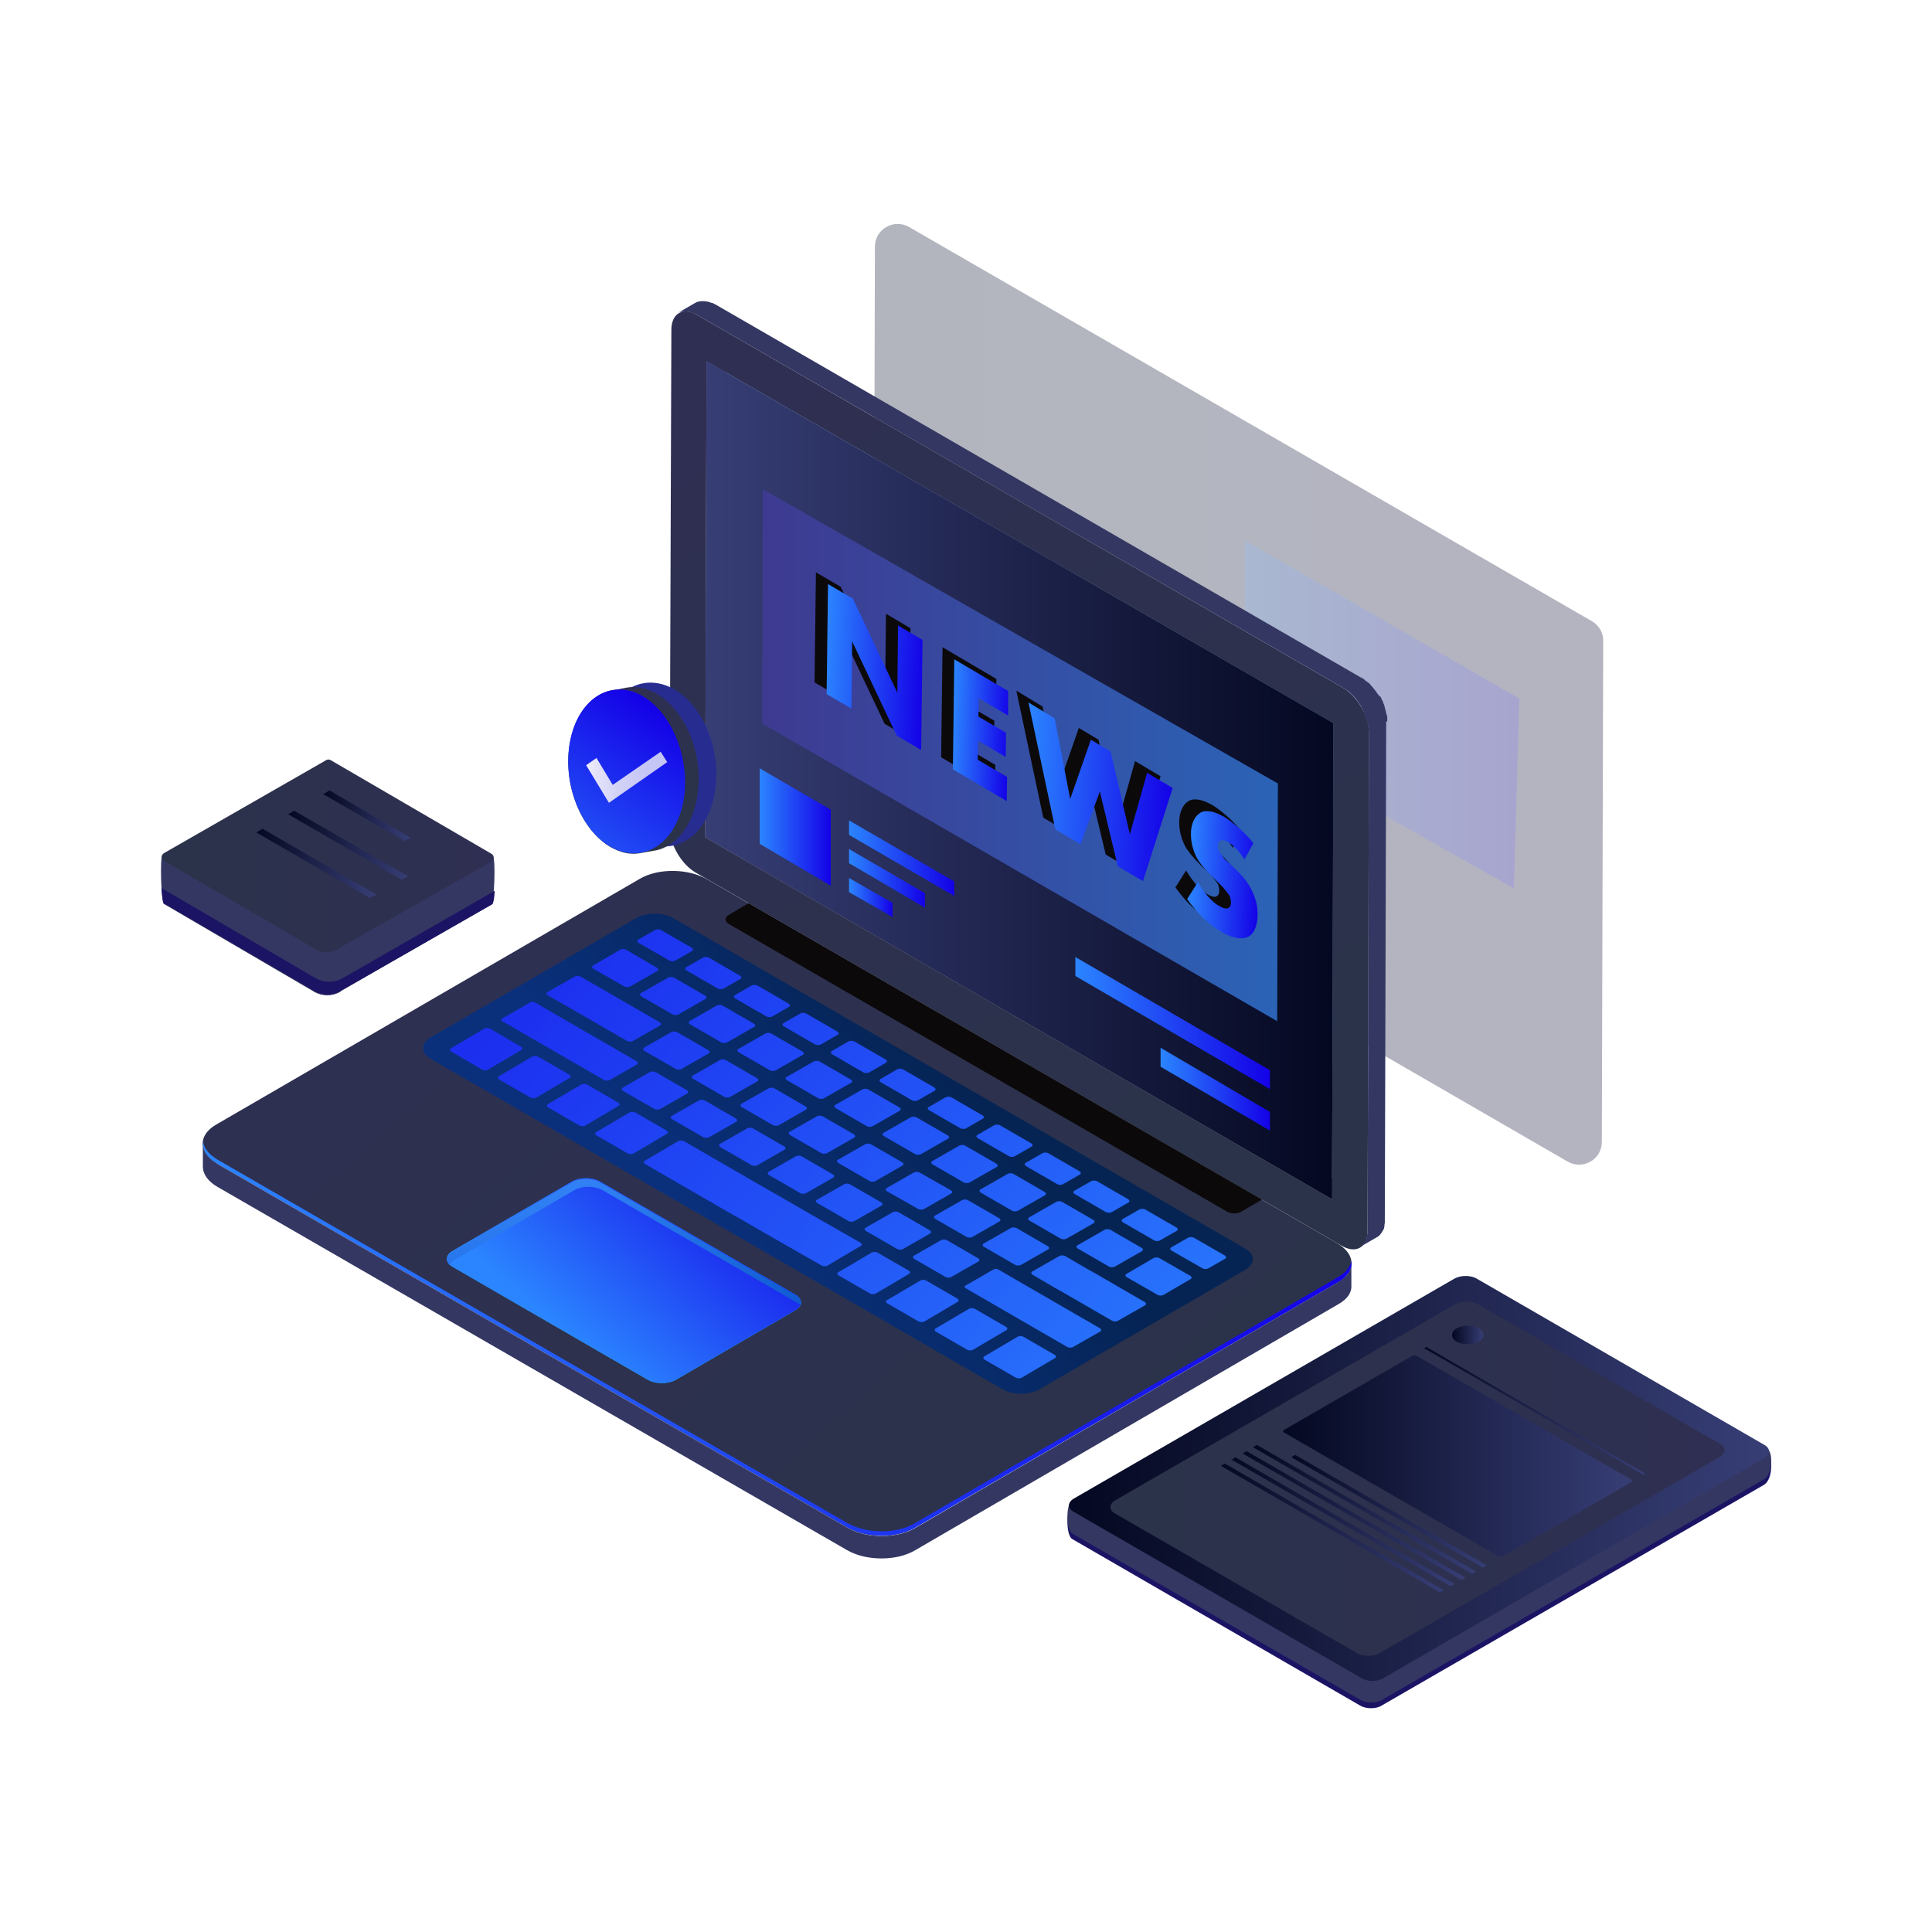
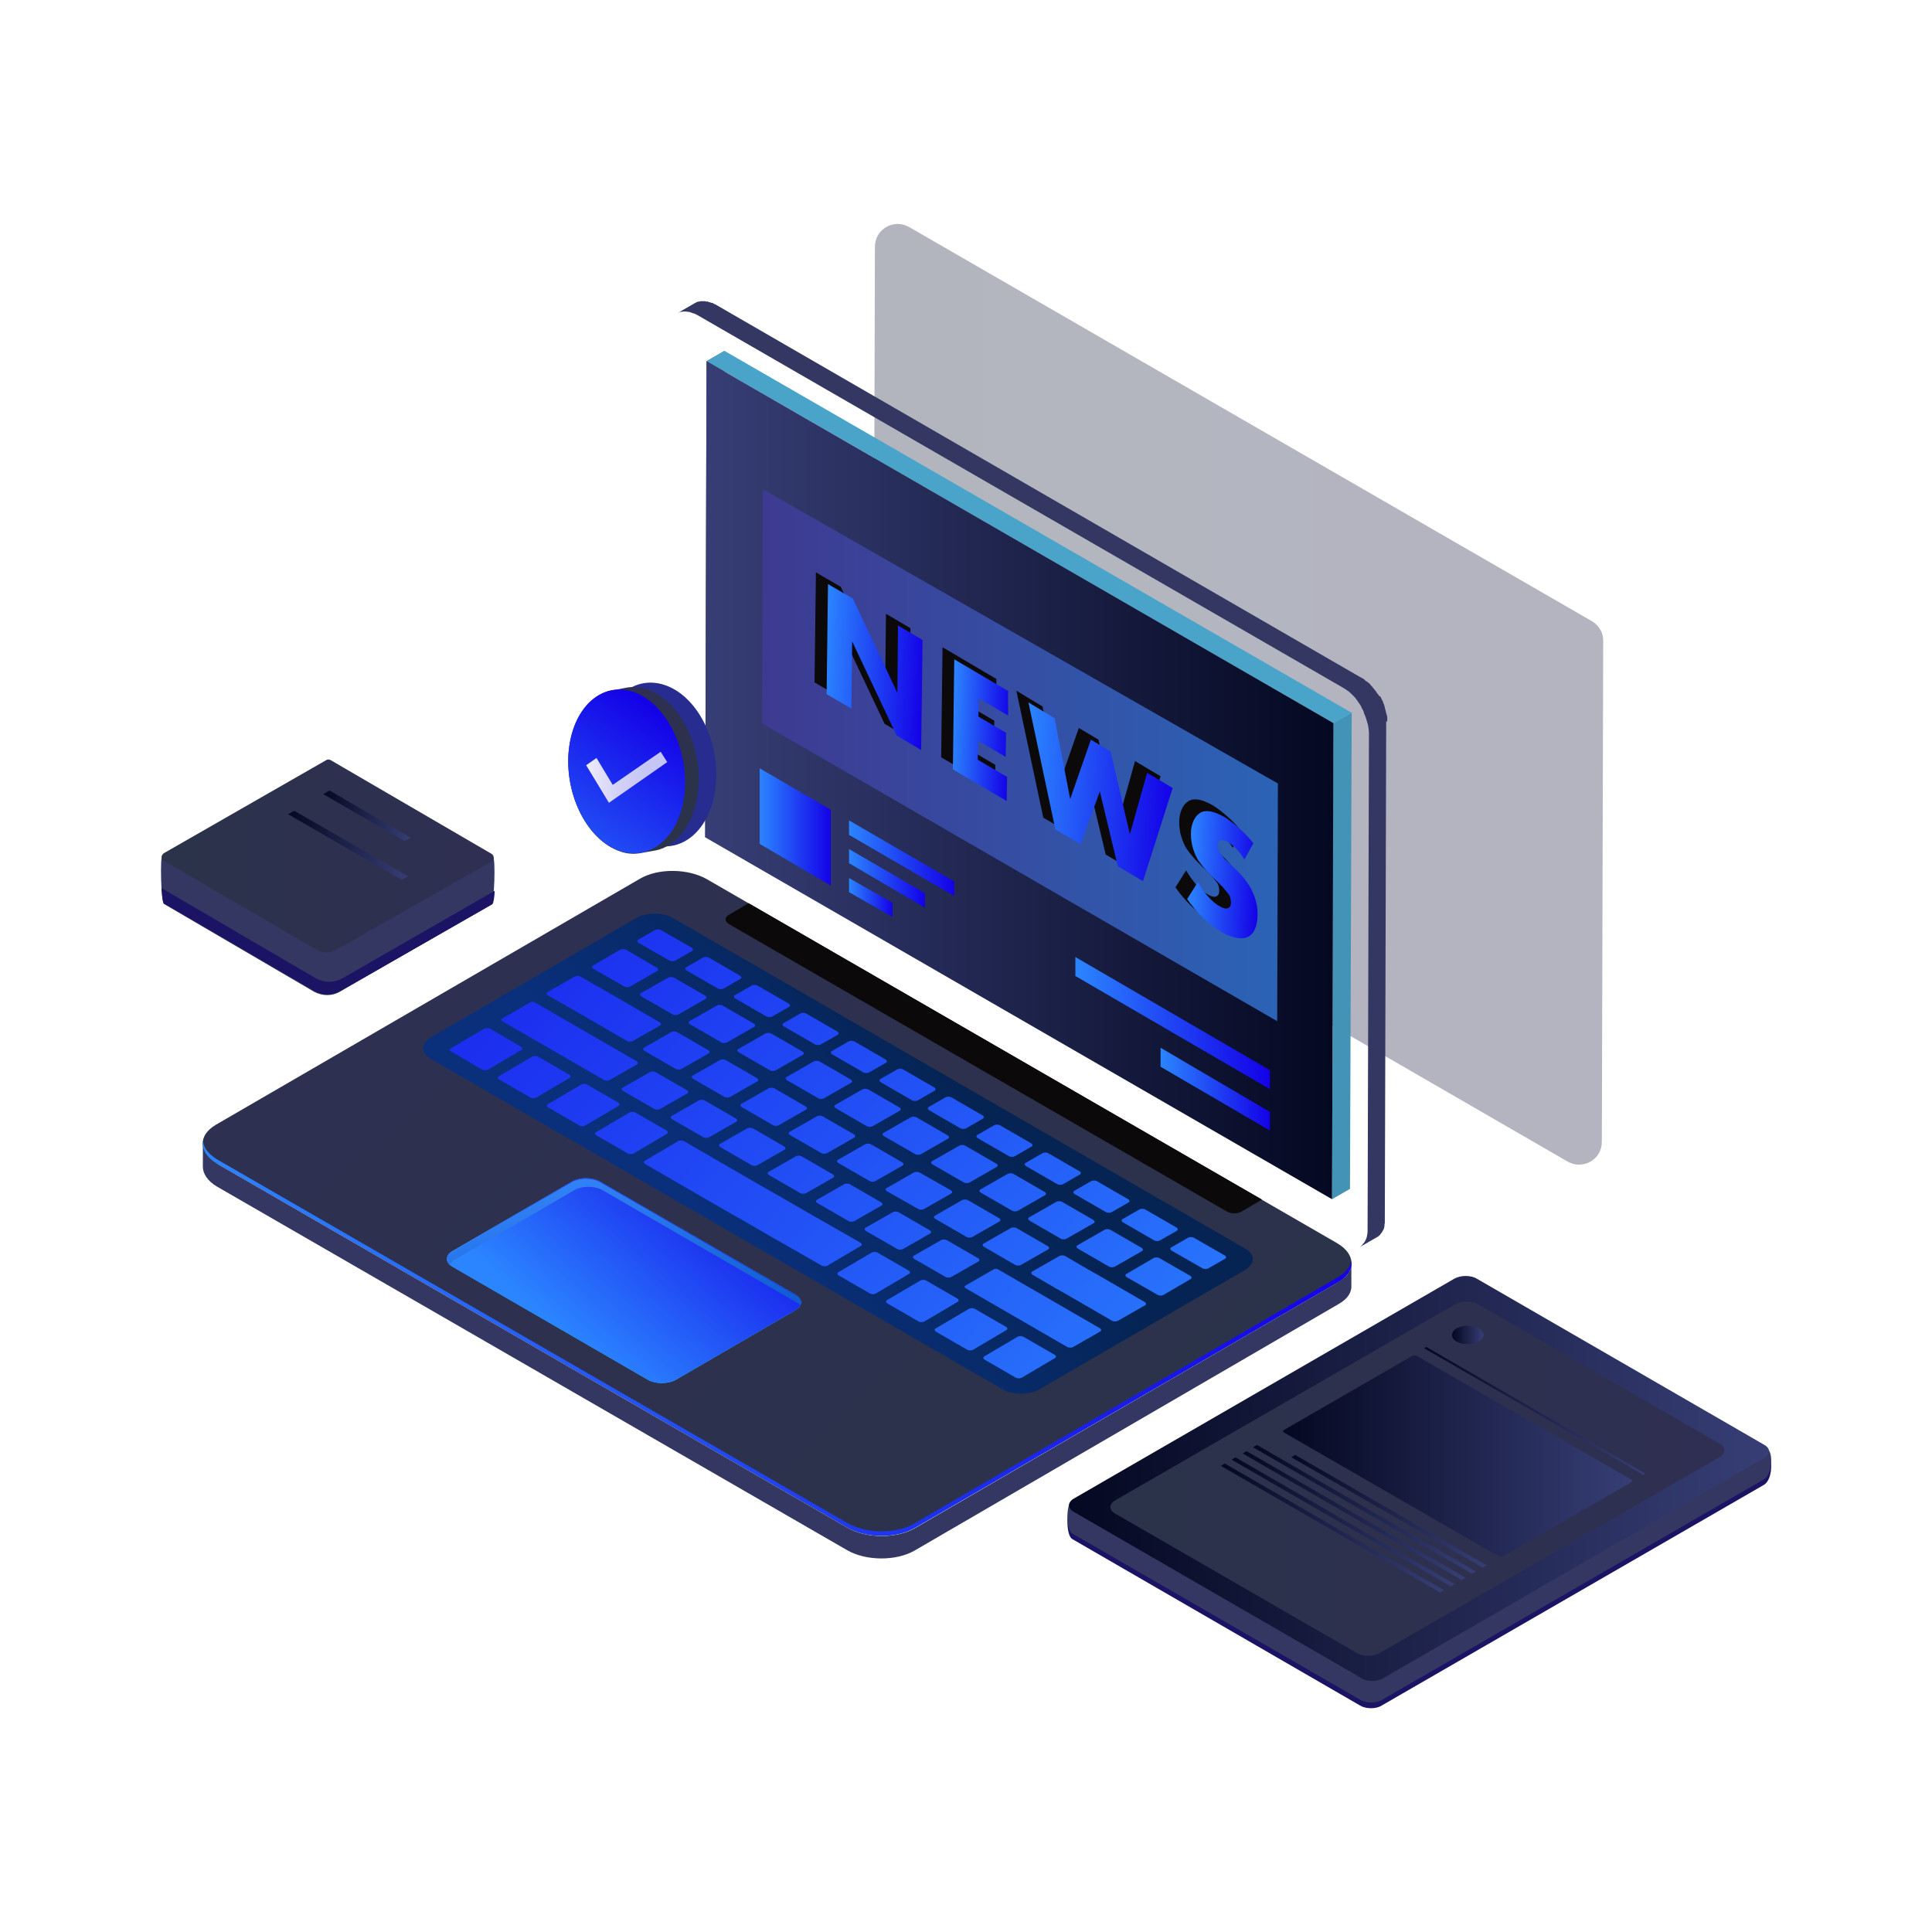
<svg xmlns="http://www.w3.org/2000/svg" id="图层_1" x="0px" y="0px" viewBox="0 0 560 560" style="enable-background:new 0 0 560 560;" xml:space="preserve">
  <style type="text/css">	.st0{opacity:0.51;}	.st1{opacity:0.71;fill:url(#SVGID_1_);enable-background:new    ;}	.st2{opacity:0.28;}	.st3{fill:url(#SVGID_2_);}	.st4{opacity:0.43;}	.st5{fill:url(#SVGID_3_);}	.st6{opacity:0.44;}	.st7{fill:url(#SVGID_4_);}	.st8{fill:url(#SVGID_5_);}	.st9{fill:url(#SVGID_6_);}	.st10{enable-background:new    ;}	.st11{fill:#474757;}	.st12{fill:#4F4F61;}	.st13{fill:#4293B5;}	.st14{fill:#4AA4CA;}	.st15{fill:url(#SVGID_7_);}	.st16{fill:url(#SVGID_8_);}	.st17{fill:#343762;}	.st18{fill:url(#SVGID_9_);}	.st19{fill:url(#SVGID_10_);}	.st20{fill:#C7C3C4;}	.st21{fill:#0B090A;}	.st22{fill:url(#SVGID_11_);}	.st23{fill:url(#SVGID_12_);}	.st24{fill:url(#SVGID_13_);}	.st25{fill:url(#SVGID_14_);}	.st26{fill:url(#SVGID_15_);}	.st27{fill:url(#SVGID_16_);}	.st28{fill:url(#SVGID_17_);}	.st29{fill:url(#SVGID_18_);}	.st30{fill:url(#SVGID_19_);}	.st31{fill:url(#SVGID_20_);}	.st32{fill:url(#SVGID_21_);}	.st33{fill:url(#SVGID_22_);}	.st34{fill:url(#SVGID_23_);}	.st35{fill:url(#SVGID_24_);}	.st36{fill:url(#SVGID_25_);}	.st37{fill:url(#SVGID_26_);}	.st38{fill:url(#SVGID_27_);}	.st39{fill:url(#SVGID_28_);}	.st40{fill:url(#SVGID_29_);}	.st41{fill:url(#SVGID_30_);}	.st42{fill:url(#SVGID_31_);}	.st43{fill:url(#SVGID_32_);}	.st44{fill:url(#SVGID_33_);}	.st45{fill:url(#SVGID_34_);}	.st46{fill:url(#SVGID_35_);}	.st47{fill:url(#SVGID_36_);}	.st48{fill:url(#SVGID_37_);}	.st49{fill:url(#SVGID_38_);}	.st50{fill:url(#SVGID_39_);}	.st51{fill:url(#SVGID_40_);}	.st52{fill:url(#SVGID_41_);}	.st53{fill:url(#SVGID_42_);}	.st54{fill:url(#SVGID_43_);}	.st55{fill:url(#SVGID_44_);}	.st56{fill:url(#SVGID_45_);}	.st57{fill:url(#SVGID_46_);}	.st58{fill:url(#SVGID_47_);}	.st59{fill:url(#SVGID_48_);}	.st60{fill:url(#SVGID_49_);}	.st61{fill:url(#SVGID_50_);}	.st62{fill:url(#SVGID_51_);}	.st63{fill:url(#SVGID_52_);}	.st64{fill:url(#SVGID_53_);}	.st65{fill:url(#SVGID_54_);}	.st66{fill:url(#SVGID_55_);}	.st67{fill:url(#SVGID_56_);}	.st68{fill:url(#SVGID_57_);}	.st69{fill:url(#SVGID_58_);}	.st70{fill:url(#SVGID_59_);}	.st71{fill:url(#SVGID_60_);}	.st72{fill:url(#SVGID_61_);}	.st73{fill:url(#SVGID_62_);}	.st74{fill:url(#SVGID_63_);}	.st75{fill:url(#SVGID_64_);}	.st76{fill:url(#SVGID_65_);}	.st77{fill:url(#SVGID_66_);}	.st78{fill:url(#SVGID_67_);}	.st79{fill:url(#SVGID_68_);}	.st80{fill:url(#SVGID_69_);}	.st81{fill:url(#SVGID_70_);}	.st82{fill:url(#SVGID_71_);}	.st83{fill:url(#SVGID_72_);}	.st84{fill:url(#SVGID_73_);}	.st85{fill:url(#SVGID_74_);}	.st86{fill:url(#SVGID_75_);}	.st87{fill:url(#SVGID_76_);}	.st88{fill:url(#SVGID_77_);}	.st89{fill:#272C91;}	.st90{fill:url(#SVGID_78_);}	.st91{fill:url(#SVGID_79_);}	.st92{fill:url(#SVGID_80_);}	.st93{fill:#1B1464;}	.st94{fill:url(#SVGID_81_);}	.st95{fill:url(#SVGID_82_);}	.st96{fill:url(#SVGID_83_);}	.st97{fill:url(#SVGID_84_);}	.st98{fill:url(#SVGID_85_);}	.st99{fill:url(#SVGID_86_);}	.st100{fill:url(#SVGID_87_);}	.st101{fill:url(#SVGID_88_);}	.st102{fill:url(#SVGID_89_);}	.st103{fill:url(#SVGID_90_);}	.st104{fill:url(#SVGID_91_);}	.st105{fill:url(#SVGID_92_);}	.st106{fill:url(#SVGID_93_);}	.st107{fill:url(#SVGID_94_);}</style>
  <g>
    <g class="st0">
      <linearGradient id="SVGID_1_" gradientUnits="userSpaceOnUse" x1="253.205" y1="358.774" x2="464.707" y2="358.774" gradientTransform="matrix(1 0 0 -1 0 560)">
        <stop offset="0" style="stop-color:#2B334A" />
        <stop offset="1" style="stop-color:#2F2F53" />
      </linearGradient>
      <path class="st1" d="M464.7,185.9L464.3,331c0,5.1-5.5,8.2-9.9,5.7L256.5,222.3c-2.1-1.1-3.3-3.4-3.3-5.7l0.4-145.1   c0-5.1,5.5-8.2,9.9-5.7l198,114.3C463.5,181.3,464.8,183.5,464.7,185.9z" />
      <g>
        <g class="st2">
          <linearGradient id="SVGID_2_" gradientUnits="userSpaceOnUse" x1="360.802" y1="352.961" x2="440.443" y2="352.961" gradientTransform="matrix(1 0 0 -1 0 560)">
            <stop offset="0" style="stop-color:#2B85FF" />
            <stop offset="1" style="stop-color:#1401E7" />
          </linearGradient>
-           <polygon class="st3" points="440.4,202.5 438.8,257.5 360.8,213.5 360.8,156.6     " />
        </g>
      </g>
      <g class="st4">
        <linearGradient id="SVGID_3_" gradientUnits="userSpaceOnUse" x1="261.389" y1="381.36" x2="327.081" y2="381.36" gradientTransform="matrix(1 0 0 -1 0 560)">
          <stop offset="0" style="stop-color:#2B334A" />
          <stop offset="1" style="stop-color:#2F2F53" />
        </linearGradient>
        <polygon class="st5" points="327.1,200.9 261.5,162.7 261.4,156.4 327.1,194.5    " />
      </g>
      <g class="st6">
        <linearGradient id="SVGID_4_" gradientUnits="userSpaceOnUse" x1="261.295" y1="367.6" x2="325.856" y2="367.6" gradientTransform="matrix(1 0 0 -1 0 560)">
          <stop offset="0" style="stop-color:#2B334A" />
          <stop offset="1" style="stop-color:#2F2F53" />
        </linearGradient>
        <polygon class="st7" points="325.9,214.3 261.3,176.8 261.3,170.5 325.9,208    " />
      </g>
      <g>
        <linearGradient id="SVGID_5_" gradientUnits="userSpaceOnUse" x1="261.295" y1="358.081" x2="306.911" y2="358.081" gradientTransform="matrix(1 0 0 -1 0 560)">
          <stop offset="0" style="stop-color:#2B334A" />
          <stop offset="1" style="stop-color:#2F2F53" />
        </linearGradient>
        <polygon class="st8" points="306.9,212 261.3,185.5 261.3,191.9 306.9,218.3    " />
      </g>
      <g class="st4">
        <linearGradient id="SVGID_6_" gradientUnits="userSpaceOnUse" x1="261.295" y1="348.232" x2="287.119" y2="348.232" gradientTransform="matrix(1 0 0 -1 0 560)">
          <stop offset="0" style="stop-color:#2B334A" />
          <stop offset="1" style="stop-color:#2F2F53" />
        </linearGradient>
        <polygon class="st9" points="287.1,216.2 261.3,201 261.3,207.4 287.1,222.6    " />
      </g>
    </g>
    <g>
      <g>
        <g>
          <g>
            <g class="st10">
              <g>
                <polygon class="st11" points="204.8,104.7 210,101.7 209.6,239.7 204.4,242.7        " />
              </g>
              <g>
-                 <polygon class="st12" points="204.4,242.7 209.6,239.7 391.3,344.6 386.1,347.6        " />
-               </g>
+                 </g>
              <g>
                <polygon class="st13" points="386.5,209.6 391.8,206.6 391.3,344.6 386.1,347.6        " />
              </g>
              <g>
                <polygon class="st14" points="204.8,104.7 210,101.7 391.8,206.6 386.5,209.6        " />
              </g>
              <g>
                <linearGradient id="SVGID_7_" gradientUnits="userSpaceOnUse" x1="-7089.699" y1="228.61" x2="-7237.783" y2="450.413" gradientTransform="matrix(1 0 0 -1 7455.444 560)">
                  <stop offset="0" style="stop-color:#2B334A" />
                  <stop offset="1" style="stop-color:#2F2F53" />
                </linearGradient>
-                 <path class="st15" d="M389.3,199.4c4.1,2.4,7.5,8.2,7.5,13l-0.4,144.4c0,4.8-3.4,6.7-7.5,4.3L201.6,252.9        c-4.1-2.4-7.5-8.2-7.5-13l0.5-144.3c0-4.8,3.4-6.7,7.5-4.3L389.3,199.4z M386.1,347.6l0.4-138L204.8,104.7l-0.4,138        L386.1,347.6" />
              </g>
              <g>
                <linearGradient id="SVGID_8_" gradientUnits="userSpaceOnUse" x1="729.698" y1="333.82" x2="911.789" y2="333.82" gradientTransform="matrix(-1 0 0 -1 1116.215 560)">
                  <stop offset="0" style="stop-color:#040821" />
                  <stop offset="1" style="stop-color:#373E75" />
                </linearGradient>
                <polygon class="st16" points="386.5,209.6 386.1,347.6 204.4,242.7 204.8,104.7        " />
              </g>
              <path class="st17" d="M402.1,209.1c0-0.1,0-0.3,0-0.4c0-0.1,0-0.3,0-0.4c0-0.1,0-0.3,0-0.4s0-0.3-0.1-0.4l0,0l0,0       c0-0.1,0-0.3-0.1-0.4c0-0.1-0.1-0.3-0.1-0.4s-0.1-0.3-0.1-0.4c0-0.1-0.1-0.3-0.1-0.4c0-0.1-0.1-0.2-0.1-0.3l0,0c0,0,0,0,0-0.1       c0-0.1-0.1-0.3-0.1-0.4c0-0.1-0.1-0.3-0.1-0.4c0-0.1-0.1-0.3-0.1-0.4c-0.1-0.1-0.1-0.3-0.2-0.4c0-0.1-0.1-0.2-0.1-0.3l0,0       c0,0,0,0,0-0.1c-0.1-0.1-0.1-0.3-0.2-0.4c-0.1-0.1-0.1-0.3-0.2-0.4c-0.1-0.2-0.2-0.3-0.2-0.5c-0.1-0.2-0.2-0.3-0.3-0.5V202       c0,0,0-0.1-0.1-0.1c-0.2-0.3-0.4-0.6-0.6-0.8c-0.2-0.2-0.3-0.5-0.5-0.7l0,0l0,0c-0.1-0.2-0.2-0.3-0.4-0.5       c-0.1-0.1-0.2-0.3-0.3-0.4c-0.1-0.1-0.2-0.2-0.3-0.4c-0.1-0.1-0.2-0.2-0.3-0.3c0,0,0,0-0.1-0.1l0,0c-0.1-0.1-0.2-0.2-0.2-0.3       c-0.1-0.1-0.2-0.2-0.3-0.3s-0.2-0.2-0.4-0.3c-0.1-0.1-0.2-0.2-0.4-0.3c-0.1,0-0.1-0.1-0.2-0.1l0,0l-0.1-0.1       c-0.1-0.1-0.2-0.2-0.3-0.3s-0.2-0.2-0.3-0.2c-0.1-0.1-0.2-0.2-0.3-0.2c-0.1-0.1-0.2-0.1-0.3-0.2h-0.1L207.3,88.2       c-0.1,0-0.2-0.1-0.3-0.1c-0.1-0.1-0.2-0.1-0.3-0.2c-0.1,0-0.1-0.1-0.2-0.1c0,0,0,0-0.1,0c0,0,0,0-0.1,0s-0.2-0.1-0.3-0.1       s-0.2-0.1-0.3-0.1c0,0,0,0-0.1,0l0,0c-0.1,0-0.1,0-0.2-0.1c-0.1,0-0.2-0.1-0.3-0.1c-0.1,0-0.1,0-0.2,0c0,0,0,0-0.1,0h-0.1       c-0.1,0-0.2,0-0.3-0.1c-0.1,0-0.1,0-0.2,0c0,0,0,0-0.1,0c0,0,0,0-0.1,0s-0.3,0-0.4,0c-0.1,0-0.1,0-0.2,0h-0.1h-0.1       c-0.2,0-0.3,0-0.5,0.1l0,0h-0.1c-0.2,0-0.3,0.1-0.5,0.1l0,0c-0.2,0.1-0.4,0.2-0.6,0.3l-5.2,3c0.2-0.1,0.4-0.2,0.6-0.3       c0.2-0.1,0.3-0.1,0.5-0.1h0.1c0.2,0,0.4-0.1,0.6-0.1h0.1c0.2,0,0.4,0,0.6,0c0,0,0,0,0.1,0c0.2,0,0.4,0.1,0.7,0.1       c0,0,0,0,0.1,0c0.2,0.1,0.5,0.1,0.7,0.2l0,0c0.2,0.1,0.5,0.2,0.8,0.3c0,0,0,0,0.1,0c0.3,0.1,0.5,0.3,0.8,0.4l187.3,108.1       c0.5,0.3,1,0.7,1.5,1l0,0c0.5,0.4,0.9,0.8,1.4,1.3l0,0c0.5,0.5,0.8,0.9,1.2,1.5l0,0l0,0c0.4,0.6,0.8,1.1,1.1,1.7v0.1       c0.3,0.6,0.7,1.1,0.8,1.8l0,0c0.3,0.6,0.5,1.2,0.7,1.9l0,0c0.2,0.7,0.4,1.2,0.5,1.9l0,0c0.1,0.7,0.2,1.2,0.2,1.8l-0.4,144.4       c0,0.6-0.1,1.1-0.2,1.6l0,0c-0.1,0.5-0.3,0.9-0.5,1.3l0,0c-0.2,0.4-0.4,0.6-0.6,0.8c-0.1,0.1-0.1,0.2-0.2,0.3       c-0.3,0.3-0.5,0.5-0.8,0.7l5.2-3c0.3-0.2,0.6-0.4,0.8-0.7c0.1-0.1,0.1-0.2,0.2-0.3c0.1-0.1,0.2-0.2,0.3-0.4s0.2-0.4,0.3-0.5       l0,0l0,0c0.1-0.1,0.1-0.3,0.2-0.4c0.1-0.1,0.1-0.3,0.1-0.4c0-0.1,0.1-0.3,0.1-0.4c0-0.1,0-0.1,0-0.2l0,0c0-0.1,0-0.1,0-0.2       c0-0.1,0-0.3,0.1-0.4c0-0.1,0-0.3,0-0.4c0-0.1,0-0.2,0-0.4c0-0.1,0-0.3,0-0.4l0,0l0.4-144.4       C402.1,209.3,402.1,209.2,402.1,209.1z" />
            </g>
          </g>
          <g class="st10">
            <path class="st17" d="M391.7,366.1v6.2c0.2,2.2-1,4.2-3.9,5.8L265,449.5c-5.3,3-14,3-19.5-0.2L63,344l0,0l0,0      c-2.8-1.6-4.2-3.8-4.2-5.8v-6.7c0,1.4,0.7,2.9,2,4.1c0.1,0.1,0.1,0.1,0.2,0.2c0.3,0.2,0.5,0.5,0.8,0.7c0.2,0.1,0.4,0.3,0.6,0.4      c0.2,0.2,0.5,0.3,0.7,0.5l0.5,0.3l182,105.1c5.5,3.2,14.2,3.2,19.5,0.2l122-70.9l0.8-0.5c0.1-0.1,0.2-0.1,0.3-0.2      c0.2-0.1,0.4-0.3,0.6-0.4c0.5-0.3,0.8-0.7,1.1-0.9c0.2-0.2,0.4-0.4,0.6-0.6c0.1-0.1,0.2-0.2,0.2-0.3c0.1-0.2,0.2-0.3,0.3-0.5      c0.1-0.1,0.1-0.2,0.2-0.3c0.1-0.1,0.1-0.3,0.2-0.4c0,0,0,0,0-0.1c0-0.1,0.1-0.2,0.1-0.3c0-0.1,0.1-0.3,0.1-0.4v-0.1      c0-0.1,0-0.2,0.1-0.3c0-0.1,0-0.1,0-0.2c0-0.1,0-0.2,0-0.3s0-0.1,0-0.2C391.7,366.2,391.7,366.1,391.7,366.1z" />
            <g>
              <linearGradient id="SVGID_9_" gradientUnits="userSpaceOnUse" x1="-7129.216" y1="98.374" x2="-7353.283" y2="348.63" gradientTransform="matrix(1 0 0 -1 7455.444 560)">
                <stop offset="0" style="stop-color:#2B334A" />
                <stop offset="1" style="stop-color:#2F2F53" />
              </linearGradient>
              <path class="st18" d="M387.5,360.3c5.5,3.2,5.7,8.2,0.4,11.3L265,442.9c-5.3,3.1-14,3-19.5-0.2L63,337.3       c-5.5-3.2-5.7-8.2-0.4-11.3l122.9-71.3c5.3-3.1,14-3,19.5,0.2L387.5,360.3z" />
            </g>
            <linearGradient id="SVGID_10_" gradientUnits="userSpaceOnUse" x1="58.75" y1="387.996" x2="391.646" y2="387.996">
              <stop offset="0" style="stop-color:#2B85FF" />
              <stop offset="1" style="stop-color:#1401E7" />
            </linearGradient>
            <path class="st19" d="M387.8,370.2L265,441.6c-5.3,3.1-14,3-19.5-0.2L63,336.1c-2.5-1.5-4-3.4-4.1-5.3c-0.4,2.3,1,4.7,4.1,6.5      l182.6,105.4c5.5,3.2,14.2,3.2,19.5,0.2l122.8-71.3c2.8-1.6,4.1-3.9,3.8-6C391.3,367.2,390.1,368.9,387.8,370.2z" />
            <g>
              <path class="st20" d="M391.2,367.9c-0.1,0.2-0.1,0.3-0.3,0.5C391.1,368.3,391.1,368.1,391.2,367.9L391.2,367.9z" />
            </g>
          </g>
          <g id="XMLID_17_">
            <g>
              <g class="st10">
                <g>
                  <path class="st21" d="M365.8,347.7l-5.8,3.4c-1.2,0.8-3.3,0.8-4.5,0l-144.3-83.3c-1.2-0.8-1.2-1.9,0-2.6l5.8-3.4         L365.8,347.7z" />
                </g>
              </g>
            </g>
          </g>
          <g>
            <linearGradient id="SVGID_11_" gradientUnits="userSpaceOnUse" x1="-7246.284" y1="198.445" x2="-7181.294" y2="250.824" gradientTransform="matrix(1 0 0 -1 7455.444 560)">
              <stop offset="0" style="stop-color:#0A307C" />
              <stop offset="1" style="stop-color:#052454" />
            </linearGradient>
            <path class="st22" d="M360.9,361.9l-165.8-95.8c-2.9-1.7-7.7-1.7-10.7,0l-59.6,34.6c-2.9,1.7-2.9,4.5,0,6.2l165.8,95.8      c2.9,1.7,7.7,1.7,10.7,0l59.6-34.6C363.9,366.3,363.9,363.5,360.9,361.9z" />
            <g>
              <g>
                <linearGradient id="SVGID_12_" gradientUnits="userSpaceOnUse" x1="-7107.587" y1="106.467" x2="-7401.169" y2="369.01" gradientTransform="matrix(1 0 0 -1 7455.444 560)">
                  <stop offset="0" style="stop-color:#2B85FF" />
                  <stop offset="1" style="stop-color:#1401E7" />
                </linearGradient>
                <path class="st23" d="M263.4,368.3c0.5,0.3,0.5,0.8,0,1l-9.5,5.6c-0.5,0.3-1.3,0.3-1.8,0l-9-5.2c-0.5-0.3-0.5-0.8,0-1        l9.5-5.6c0.5-0.3,1.3-0.3,1.8,0L263.4,368.3z" />
              </g>
              <g>
                <linearGradient id="SVGID_13_" gradientUnits="userSpaceOnUse" x1="-7100.954" y1="113.884" x2="-7394.537" y2="376.427" gradientTransform="matrix(1 0 0 -1 7455.444 560)">
                  <stop offset="0" style="stop-color:#2B85FF" />
                  <stop offset="1" style="stop-color:#1401E7" />
                </linearGradient>
                <path class="st24" d="M305.7,392.7c0.5,0.3,0.5,0.8,0,1l-9.5,5.6c-0.5,0.3-1.3,0.3-1.8,0l-9-5.2c-0.5-0.3-0.5-0.8,0-1        l9.5-5.6c0.5-0.3,1.3-0.3,1.8,0L305.7,392.7z" />
              </g>
              <g>
                <linearGradient id="SVGID_14_" gradientUnits="userSpaceOnUse" x1="-7082.447" y1="134.579" x2="-7376.029" y2="397.122" gradientTransform="matrix(1 0 0 -1 7455.444 560)">
                  <stop offset="0" style="stop-color:#2B85FF" />
                  <stop offset="1" style="stop-color:#1401E7" />
                </linearGradient>
                <path class="st25" d="M274.7,329.1c0.5,0.3,0.5,0.8,0,1l-7.7,4.4c-0.5,0.3-1.3,0.3-1.8,0l-9-5.2c-0.5-0.3-0.5-0.8,0-1        l7.7-4.4c0.5-0.3,1.3-0.3,1.8,0L274.7,329.1z" />
              </g>
              <g>
                <linearGradient id="SVGID_15_" gradientUnits="userSpaceOnUse" x1="-7102.845" y1="111.768" x2="-7396.429" y2="374.312" gradientTransform="matrix(1 0 0 -1 7455.444 560)">
                  <stop offset="0" style="stop-color:#2B85FF" />
                  <stop offset="1" style="stop-color:#1401E7" />
                </linearGradient>
                <path class="st26" d="M241.4,340.4c0.5,0.3,0.5,0.8,0,1l-7.7,4.4c-0.5,0.3-1.3,0.3-1.8,0l-9-5.2c-0.5-0.3-0.5-0.8,0-1        l7.7-4.4c0.5-0.3,1.3-0.3,1.8,0L241.4,340.4z" />
              </g>
              <g>
                <linearGradient id="SVGID_16_" gradientUnits="userSpaceOnUse" x1="-7096.208" y1="119.191" x2="-7389.791" y2="381.735" gradientTransform="matrix(1 0 0 -1 7455.444 560)">
                  <stop offset="0" style="stop-color:#2B85FF" />
                  <stop offset="1" style="stop-color:#1401E7" />
                </linearGradient>
                <path class="st27" d="M283.5,364.7c0.5,0.3,0.5,0.8,0,1l-7.7,4.4c-0.5,0.3-1.3,0.3-1.8,0l-9-5.2c-0.5-0.3-0.5-0.8,0-1        l7.7-4.4c0.5-0.3,1.3-0.3,1.8,0L283.5,364.7z" />
              </g>
              <g>
                <linearGradient id="SVGID_17_" gradientUnits="userSpaceOnUse" x1="-7087.291" y1="129.163" x2="-7380.874" y2="391.706" gradientTransform="matrix(1 0 0 -1 7455.444 560)">
                  <stop offset="0" style="stop-color:#2B85FF" />
                  <stop offset="1" style="stop-color:#1401E7" />
                </linearGradient>
                <path class="st28" d="M200.5,274.7c0.5,0.3,0.5,0.8,0,1l-4.7,2.7c-0.5,0.3-1.3,0.3-1.8,0l-8.9-5.1c-0.5-0.3-0.5-0.8,0-1        l4.7-2.7c0.5-0.3,1.3-0.3,1.8,0L200.5,274.7z" />
              </g>
              <g>
                <linearGradient id="SVGID_18_" gradientUnits="userSpaceOnUse" x1="-7095.768" y1="119.684" x2="-7389.351" y2="382.227" gradientTransform="matrix(1 0 0 -1 7455.444 560)">
                  <stop offset="0" style="stop-color:#2B85FF" />
                  <stop offset="1" style="stop-color:#1401E7" />
                </linearGradient>
                <path class="st29" d="M190.4,280.5c0.5,0.3,0.5,0.8,0,1l-7.7,4.4c-0.5,0.3-1.3,0.3-1.8,0l-8.9-5.1c-0.5-0.3-0.5-0.8,0-1        l7.7-4.5c0.5-0.3,1.3-0.3,1.8,0L190.4,280.5z" />
              </g>
              <g>
                <linearGradient id="SVGID_19_" gradientUnits="userSpaceOnUse" x1="-7085.076" y1="131.64" x2="-7378.658" y2="394.182" gradientTransform="matrix(1 0 0 -1 7455.444 560)">
                  <stop offset="0" style="stop-color:#2B85FF" />
                  <stop offset="1" style="stop-color:#1401E7" />
                </linearGradient>
                <path class="st30" d="M214.5,282.8c0.5,0.3,0.5,0.8,0,1l-4.7,2.7c-0.5,0.3-1.3,0.3-1.8,0l-9-5.2c-0.5-0.3-0.5-0.8,0-1        l4.7-2.7c0.5-0.3,1.3-0.3,1.8,0L214.5,282.8z" />
              </g>
              <g>
                <linearGradient id="SVGID_20_" gradientUnits="userSpaceOnUse" x1="-7093.552" y1="122.161" x2="-7387.135" y2="384.704" gradientTransform="matrix(1 0 0 -1 7455.444 560)">
                  <stop offset="0" style="stop-color:#2B85FF" />
                  <stop offset="1" style="stop-color:#1401E7" />
                </linearGradient>
                <path class="st31" d="M204.4,288.6c0.5,0.3,0.5,0.8,0,1l-7.7,4.4c-0.5,0.3-1.3,0.3-1.8,0l-9-5.2c-0.5-0.3-0.5-0.8,0-1        l7.7-4.4c0.5-0.3,1.3-0.3,1.8,0L204.4,288.6z" />
              </g>
              <g>
                <linearGradient id="SVGID_21_" gradientUnits="userSpaceOnUse" x1="-7082.863" y1="134.113" x2="-7376.445" y2="396.656" gradientTransform="matrix(1 0 0 -1 7455.444 560)">
                  <stop offset="0" style="stop-color:#2B85FF" />
                  <stop offset="1" style="stop-color:#1401E7" />
                </linearGradient>
                <path class="st32" d="M228.6,290.9c0.5,0.3,0.5,0.8,0,1l-4.7,2.7c-0.5,0.3-1.3,0.3-1.8,0l-9-5.2c-0.5-0.3-0.5-0.8,0-1        l4.7-2.7c0.5-0.3,1.3-0.3,1.8,0L228.6,290.9z" />
              </g>
              <g>
                <linearGradient id="SVGID_22_" gradientUnits="userSpaceOnUse" x1="-7104.339" y1="110.099" x2="-7397.92" y2="372.642" gradientTransform="matrix(1 0 0 -1 7455.444 560)">
                  <stop offset="0" style="stop-color:#2B85FF" />
                  <stop offset="1" style="stop-color:#1401E7" />
                </linearGradient>
                <path class="st33" d="M191.2,296.3c0.5,0.3,0.5,0.8,0,1l-7.7,4.4c-0.5,0.3-1.3,0.3-1.8,0l-14-8.1l-1.2-0.7l-7.7-4.4        c-0.5-0.3-0.5-0.8,0-1l7.7-4.4c0.5-0.3,1.3-0.3,1.8,0l7.7,4.4l1.2,0.7L191.2,296.3z" />
              </g>
              <g>
                <linearGradient id="SVGID_23_" gradientUnits="userSpaceOnUse" x1="-7091.34" y1="124.636" x2="-7384.921" y2="387.178" gradientTransform="matrix(1 0 0 -1 7455.444 560)">
                  <stop offset="0" style="stop-color:#2B85FF" />
                  <stop offset="1" style="stop-color:#1401E7" />
                </linearGradient>
                <path class="st34" d="M218.5,296.7c0.5,0.3,0.5,0.8,0,1l-7.7,4.4c-0.5,0.3-1.3,0.3-1.8,0l-9-5.2c-0.5-0.3-0.5-0.8,0-1        l7.7-4.4c0.5-0.3,1.3-0.3,1.8,0L218.5,296.7z" />
              </g>
              <g>
                <linearGradient id="SVGID_24_" gradientUnits="userSpaceOnUse" x1="-7080.609" y1="136.635" x2="-7374.192" y2="399.178" gradientTransform="matrix(1 0 0 -1 7455.444 560)">
                  <stop offset="0" style="stop-color:#2B85FF" />
                  <stop offset="1" style="stop-color:#1401E7" />
                </linearGradient>
                <path class="st35" d="M242.7,299c0.5,0.3,0.5,0.8,0,1l-4.7,2.7c-0.5,0.3-1.3,0.3-1.8,0l-9-5.2c-0.5-0.3-0.5-0.8,0-1l4.7-2.7        c0.5-0.3,1.3-0.3,1.8,0L242.7,299z" />
              </g>
              <g>
                <linearGradient id="SVGID_25_" gradientUnits="userSpaceOnUse" x1="-7100.997" y1="113.837" x2="-7394.579" y2="376.38" gradientTransform="matrix(1 0 0 -1 7455.444 560)">
                  <stop offset="0" style="stop-color:#2B85FF" />
                  <stop offset="1" style="stop-color:#1401E7" />
                </linearGradient>
                <path class="st36" d="M205.3,304.4c0.5,0.3,0.5,0.8,0,1l-7.7,4.4c-0.5,0.3-1.3,0.3-1.8,0l-9-5.2c-0.5-0.3-0.5-0.8,0-1        l7.7-4.4c0.5-0.3,1.3-0.3,1.8,0L205.3,304.4z" />
              </g>
              <g>
                <linearGradient id="SVGID_26_" gradientUnits="userSpaceOnUse" x1="-7089.085" y1="127.156" x2="-7382.668" y2="389.7" gradientTransform="matrix(1 0 0 -1 7455.444 560)">
                  <stop offset="0" style="stop-color:#2B85FF" />
                  <stop offset="1" style="stop-color:#1401E7" />
                </linearGradient>
                <path class="st37" d="M232.6,304.8c0.5,0.3,0.5,0.8,0,1l-7.7,4.4c-0.5,0.3-1.3,0.3-1.8,0l-9-5.2c-0.5-0.3-0.5-0.8,0-1        l7.7-4.4c0.5-0.3,1.3-0.3,1.8,0L232.6,304.8z" />
              </g>
              <g>
                <linearGradient id="SVGID_27_" gradientUnits="userSpaceOnUse" x1="-7078.396" y1="139.109" x2="-7371.98" y2="401.653" gradientTransform="matrix(1 0 0 -1 7455.444 560)">
                  <stop offset="0" style="stop-color:#2B85FF" />
                  <stop offset="1" style="stop-color:#1401E7" />
                </linearGradient>
                <path class="st38" d="M256.7,307.1c0.5,0.3,0.5,0.8,0,1l-4.7,2.7c-0.5,0.3-1.3,0.3-1.8,0l-9-5.2c-0.5-0.3-0.5-0.8,0-1        l4.7-2.7c0.5-0.3,1.3-0.3,1.8,0L256.7,307.1z" />
              </g>
              <g>
                <linearGradient id="SVGID_28_" gradientUnits="userSpaceOnUse" x1="-7113.42" y1="99.944" x2="-7407.002" y2="362.486" gradientTransform="matrix(1 0 0 -1 7455.444 560)">
                  <stop offset="0" style="stop-color:#2B85FF" />
                  <stop offset="1" style="stop-color:#1401E7" />
                </linearGradient>
                <path class="st39" d="M184.5,307.6c0.5,0.3,0.5,0.8,0,1l-7.7,4.4c-0.5,0.3-1.3,0.3-1.8,0l-29.4-17c-0.4-0.2-0.4-0.7,0-0.8        l8-4.6c0.4-0.3,1-0.3,1.5,0L184.5,307.6z" />
              </g>
              <g>
                <linearGradient id="SVGID_29_" gradientUnits="userSpaceOnUse" x1="-7098.742" y1="116.358" x2="-7392.325" y2="378.901" gradientTransform="matrix(1 0 0 -1 7455.444 560)">
                  <stop offset="0" style="stop-color:#2B85FF" />
                  <stop offset="1" style="stop-color:#1401E7" />
                </linearGradient>
                <path class="st40" d="M219.4,312.5c0.5,0.3,0.5,0.8,0,1l-7.7,4.4c-0.5,0.3-1.3,0.3-1.8,0l-9-5.2c-0.5-0.3-0.5-0.8,0-1        l7.7-4.4c0.5-0.3,1.3-0.3,1.8,0L219.4,312.5z" />
              </g>
              <g>
                <linearGradient id="SVGID_30_" gradientUnits="userSpaceOnUse" x1="-7123.118" y1="89.101" x2="-7416.699" y2="351.643" gradientTransform="matrix(1 0 0 -1 7455.444 560)">
                  <stop offset="0" style="stop-color:#2B85FF" />
                  <stop offset="1" style="stop-color:#1401E7" />
                </linearGradient>
                <path class="st41" d="M165,311.5c0.5,0.3,0.5,0.8,0,1l-9.5,5.6c-0.5,0.3-1.3,0.3-1.8,0l-9-5.2c-0.5-0.3-0.5-0.8,0-1l9.5-5.6        c0.5-0.3,1.3-0.3,1.8,0L165,311.5z" />
              </g>
              <g>
                <linearGradient id="SVGID_31_" gradientUnits="userSpaceOnUse" x1="-7086.872" y1="129.631" x2="-7380.454" y2="392.173" gradientTransform="matrix(1 0 0 -1 7455.444 560)">
                  <stop offset="0" style="stop-color:#2B85FF" />
                  <stop offset="1" style="stop-color:#1401E7" />
                </linearGradient>
                <path class="st42" d="M246.6,312.9c0.5,0.3,0.5,0.8,0,1l-7.7,4.4c-0.5,0.3-1.3,0.3-1.8,0l-9-5.2c-0.5-0.3-0.5-0.8,0-1        l7.7-4.4c0.5-0.3,1.3-0.3,1.8,0L246.6,312.9z" />
              </g>
              <g>
                <linearGradient id="SVGID_32_" gradientUnits="userSpaceOnUse" x1="-7076.184" y1="141.584" x2="-7369.766" y2="404.126" gradientTransform="matrix(1 0 0 -1 7455.444 560)">
                  <stop offset="0" style="stop-color:#2B85FF" />
                  <stop offset="1" style="stop-color:#1401E7" />
                </linearGradient>
                <path class="st43" d="M270.8,315.2c0.5,0.3,0.5,0.8,0,1l-4.7,2.7c-0.5,0.3-1.3,0.3-1.8,0l-9-5.2c-0.5-0.3-0.5-0.8,0-1        l4.7-2.7c0.5-0.3,1.3-0.3,1.8,0L270.8,315.2z" />
              </g>
              <g>
                <linearGradient id="SVGID_33_" gradientUnits="userSpaceOnUse" x1="-7109.48" y1="104.352" x2="-7403.061" y2="366.894" gradientTransform="matrix(1 0 0 -1 7455.444 560)">
                  <stop offset="0" style="stop-color:#2B85FF" />
                  <stop offset="1" style="stop-color:#1401E7" />
                </linearGradient>
                <path class="st44" d="M199.1,316c0.5,0.3,0.5,0.8,0,1l-7.7,4.4c-0.5,0.3-1.3,0.3-1.8,0l-9-5.2c-0.5-0.3-0.5-0.8,0-1l7.7-4.4        c0.5-0.3,1.3-0.3,1.8,0L199.1,316z" />
              </g>
              <g>
                <linearGradient id="SVGID_34_" gradientUnits="userSpaceOnUse" x1="-7096.577" y1="118.78" x2="-7390.158" y2="381.322" gradientTransform="matrix(1 0 0 -1 7455.444 560)">
                  <stop offset="0" style="stop-color:#2B85FF" />
                  <stop offset="1" style="stop-color:#1401E7" />
                </linearGradient>
                <path class="st45" d="M233.5,320.7c0.5,0.3,0.5,0.8,0,1l-7.7,4.4c-0.5,0.3-1.3,0.3-1.8,0l-9-5.2c-0.5-0.3-0.5-0.8,0-1        l7.7-4.4c0.5-0.3,1.3-0.3,1.8,0L233.5,320.7z" />
              </g>
              <g>
                <linearGradient id="SVGID_35_" gradientUnits="userSpaceOnUse" x1="-7120.863" y1="91.621" x2="-7414.445" y2="354.163" gradientTransform="matrix(1 0 0 -1 7455.444 560)">
                  <stop offset="0" style="stop-color:#2B85FF" />
                  <stop offset="1" style="stop-color:#1401E7" />
                </linearGradient>
                <path class="st46" d="M179.2,319.6c0.5,0.3,0.5,0.8,0,1l-9.5,5.6c-0.5,0.3-1.3,0.3-1.8,0l-9-5.2c-0.5-0.3-0.5-0.8,0-1        l9.5-5.6c0.5-0.3,1.3-0.3,1.8,0L179.2,319.6z" />
              </g>
              <g>
                <linearGradient id="SVGID_36_" gradientUnits="userSpaceOnUse" x1="-7084.66" y1="132.105" x2="-7378.243" y2="394.648" gradientTransform="matrix(1 0 0 -1 7455.444 560)">
                  <stop offset="0" style="stop-color:#2B85FF" />
                  <stop offset="1" style="stop-color:#1401E7" />
                </linearGradient>
                <path class="st47" d="M260.7,321c0.5,0.3,0.5,0.8,0,1l-7.7,4.4c-0.5,0.3-1.3,0.3-1.8,0l-9-5.2c-0.5-0.3-0.5-0.8,0-1l7.7-4.4        c0.5-0.3,1.3-0.3,1.8,0L260.7,321z" />
              </g>
              <g>
                <linearGradient id="SVGID_37_" gradientUnits="userSpaceOnUse" x1="-7073.971" y1="144.058" x2="-7367.554" y2="406.601" gradientTransform="matrix(1 0 0 -1 7455.444 560)">
                  <stop offset="0" style="stop-color:#2B85FF" />
                  <stop offset="1" style="stop-color:#1401E7" />
                </linearGradient>
                <path class="st48" d="M284.8,323.3c0.5,0.3,0.5,0.8,0,1l-4.7,2.7c-0.5,0.3-1.3,0.3-1.8,0l-9-5.2c-0.5-0.3-0.5-0.8,0-1        l4.7-2.7c0.5-0.3,1.3-0.3,1.8,0L284.8,323.3z" />
              </g>
              <g>
                <linearGradient id="SVGID_38_" gradientUnits="userSpaceOnUse" x1="-7107.271" y1="106.82" x2="-7400.854" y2="369.363" gradientTransform="matrix(1 0 0 -1 7455.444 560)">
                  <stop offset="0" style="stop-color:#2B85FF" />
                  <stop offset="1" style="stop-color:#1401E7" />
                </linearGradient>
                <path class="st49" d="M213.3,324.2c0.5,0.3,0.5,0.8,0,1l-7.7,4.4c-0.5,0.3-1.3,0.3-1.8,0l-9-5.2c-0.5-0.3-0.5-0.8,0-1        l7.7-4.4c0.5-0.3,1.3-0.3,1.8,0L213.3,324.2z" />
              </g>
              <g>
                <linearGradient id="SVGID_39_" gradientUnits="userSpaceOnUse" x1="-7094.364" y1="121.254" x2="-7387.946" y2="383.797" gradientTransform="matrix(1 0 0 -1 7455.444 560)">
                  <stop offset="0" style="stop-color:#2B85FF" />
                  <stop offset="1" style="stop-color:#1401E7" />
                </linearGradient>
                <path class="st50" d="M247.5,328.8c0.5,0.3,0.5,0.8,0,1l-7.7,4.4c-0.5,0.3-1.3,0.3-1.8,0l-9-5.2c-0.5-0.3-0.5-0.8,0-1        l7.7-4.4c0.5-0.3,1.3-0.3,1.8,0L247.5,328.8z" />
              </g>
              <g>
                <linearGradient id="SVGID_40_" gradientUnits="userSpaceOnUse" x1="-7118.65" y1="94.096" x2="-7412.232" y2="356.638" gradientTransform="matrix(1 0 0 -1 7455.444 560)">
                  <stop offset="0" style="stop-color:#2B85FF" />
                  <stop offset="1" style="stop-color:#1401E7" />
                </linearGradient>
                <path class="st51" d="M193.2,327.7c0.5,0.3,0.5,0.8,0,1l-9.5,5.6c-0.5,0.3-1.3,0.3-1.8,0l-9-5.2c-0.5-0.3-0.5-0.8,0-1        l9.5-5.6c0.5-0.3,1.3-0.3,1.8,0L193.2,327.7z" />
              </g>
              <g>
                <linearGradient id="SVGID_41_" gradientUnits="userSpaceOnUse" x1="-7071.758" y1="146.532" x2="-7365.34" y2="409.074" gradientTransform="matrix(1 0 0 -1 7455.444 560)">
                  <stop offset="0" style="stop-color:#2B85FF" />
                  <stop offset="1" style="stop-color:#1401E7" />
                </linearGradient>
                <path class="st52" d="M298.9,331.4c0.5,0.3,0.5,0.8,0,1l-4.7,2.7c-0.5,0.3-1.3,0.3-1.8,0l-9-5.2c-0.5-0.3-0.5-0.8,0-1        l4.7-2.7c0.5-0.3,1.3-0.3,1.8,0L298.9,331.4z" />
              </g>
              <g>
                <linearGradient id="SVGID_42_" gradientUnits="userSpaceOnUse" x1="-7105.06" y1="109.295" x2="-7398.642" y2="371.838" gradientTransform="matrix(1 0 0 -1 7455.444 560)">
                  <stop offset="0" style="stop-color:#2B85FF" />
                  <stop offset="1" style="stop-color:#1401E7" />
                </linearGradient>
                <path class="st53" d="M227.3,332.3c0.5,0.3,0.5,0.8,0,1l-7.7,4.4c-0.5,0.3-1.3,0.3-1.8,0l-9-5.2c-0.5-0.3-0.5-0.8,0-1        l7.7-4.4c0.5-0.3,1.3-0.3,1.8,0L227.3,332.3z" />
              </g>
              <g>
                <linearGradient id="SVGID_43_" gradientUnits="userSpaceOnUse" x1="-7092.151" y1="123.729" x2="-7385.733" y2="386.271" gradientTransform="matrix(1 0 0 -1 7455.444 560)">
                  <stop offset="0" style="stop-color:#2B85FF" />
                  <stop offset="1" style="stop-color:#1401E7" />
                </linearGradient>
                <path class="st54" d="M261.5,336.9c0.5,0.3,0.5,0.8,0,1l-7.7,4.4c-0.5,0.3-1.3,0.3-1.8,0l-9-5.2c-0.5-0.3-0.5-0.8,0-1        l7.7-4.4c0.5-0.3,1.3-0.3,1.8,0L261.5,336.9z" />
              </g>
              <g>
                <linearGradient id="SVGID_44_" gradientUnits="userSpaceOnUse" x1="-7080.281" y1="137.001" x2="-7373.864" y2="399.544" gradientTransform="matrix(1 0 0 -1 7455.444 560)">
                  <stop offset="0" style="stop-color:#2B85FF" />
                  <stop offset="1" style="stop-color:#1401E7" />
                </linearGradient>
                <path class="st55" d="M288.8,337.3c0.5,0.3,0.5,0.8,0,1l-7.7,4.4c-0.5,0.3-1.3,0.3-1.8,0l-9-5.2c-0.5-0.3-0.5-0.8,0-1        l7.7-4.4c0.5-0.3,1.3-0.3,1.8,0L288.8,337.3z" />
              </g>
              <g>
                <linearGradient id="SVGID_45_" gradientUnits="userSpaceOnUse" x1="-7069.545" y1="149.006" x2="-7363.128" y2="411.549" gradientTransform="matrix(1 0 0 -1 7455.444 560)">
                  <stop offset="0" style="stop-color:#2B85FF" />
                  <stop offset="1" style="stop-color:#1401E7" />
                </linearGradient>
                <path class="st56" d="M312.9,339.5c0.5,0.3,0.5,0.8,0,1l-4.7,2.7c-0.5,0.3-1.3,0.3-1.8,0l-9-5.2c-0.5-0.3-0.5-0.8,0-1        l4.7-2.7c0.5-0.3,1.3-0.3,1.8,0L312.9,339.5z" />
              </g>
              <g>
                <linearGradient id="SVGID_46_" gradientUnits="userSpaceOnUse" x1="-7089.962" y1="126.177" x2="-7383.543" y2="388.719" gradientTransform="matrix(1 0 0 -1 7455.444 560)">
                  <stop offset="0" style="stop-color:#2B85FF" />
                  <stop offset="1" style="stop-color:#1401E7" />
                </linearGradient>
                <path class="st57" d="M275.6,345c0.5,0.3,0.5,0.8,0,1l-7.7,4.4c-0.5,0.3-1.3,0.3-1.8,0l-9-5.1c-0.5-0.3-0.5-0.8,0-1l7.7-4.4        c0.5-0.3,1.3-0.3,1.8,0L275.6,345z" />
              </g>
              <g>
                <linearGradient id="SVGID_47_" gradientUnits="userSpaceOnUse" x1="-7078.069" y1="139.476" x2="-7371.651" y2="402.018" gradientTransform="matrix(1 0 0 -1 7455.444 560)">
                  <stop offset="0" style="stop-color:#2B85FF" />
                  <stop offset="1" style="stop-color:#1401E7" />
                </linearGradient>
                <path class="st58" d="M302.8,345.5c0.5,0.3,0.5,0.8,0,1l-7.7,4.4c-0.5,0.3-1.3,0.3-1.8,0l-9-5.2c-0.5-0.3-0.5-0.8,0-1        l7.7-4.4c0.5-0.3,1.3-0.3,1.8,0L302.8,345.5z" />
              </g>
              <g>
                <linearGradient id="SVGID_48_" gradientUnits="userSpaceOnUse" x1="-7067.333" y1="151.481" x2="-7360.916" y2="414.023" gradientTransform="matrix(1 0 0 -1 7455.444 560)">
                  <stop offset="0" style="stop-color:#2B85FF" />
                  <stop offset="1" style="stop-color:#1401E7" />
                </linearGradient>
                <path class="st59" d="M327,347.6c0.5,0.3,0.5,0.8,0,1l-4.7,2.7c-0.5,0.3-1.3,0.3-1.8,0l-9-5.2c-0.5-0.3-0.5-0.8,0-1l4.7-2.7        c0.5-0.3,1.3-0.3,1.8,0L327,347.6z" />
              </g>
              <g>
                <linearGradient id="SVGID_49_" gradientUnits="userSpaceOnUse" x1="-7100.633" y1="114.243" x2="-7394.216" y2="376.786" gradientTransform="matrix(1 0 0 -1 7455.444 560)">
                  <stop offset="0" style="stop-color:#2B85FF" />
                  <stop offset="1" style="stop-color:#1401E7" />
                </linearGradient>
                <path class="st60" d="M255.4,348.5c0.5,0.3,0.5,0.8,0,1l-7.7,4.4c-0.5,0.3-1.3,0.3-1.8,0l-9-5.2c-0.5-0.3-0.5-0.8,0-1        l7.7-4.4c0.5-0.3,1.3-0.3,1.8,0L255.4,348.5z" />
              </g>
              <g>
                <linearGradient id="SVGID_50_" gradientUnits="userSpaceOnUse" x1="-7087.725" y1="128.677" x2="-7381.309" y2="391.22" gradientTransform="matrix(1 0 0 -1 7455.444 560)">
                  <stop offset="0" style="stop-color:#2B85FF" />
                  <stop offset="1" style="stop-color:#1401E7" />
                </linearGradient>
                <path class="st61" d="M289.6,353.1c0.5,0.3,0.5,0.8,0,1l-7.7,4.4c-0.5,0.3-1.3,0.3-1.8,0l-9-5.2c-0.5-0.3-0.5-0.8,0-1        l7.7-4.4c0.5-0.3,1.3-0.3,1.8,0L289.6,353.1z" />
              </g>
              <g>
                <linearGradient id="SVGID_51_" gradientUnits="userSpaceOnUse" x1="-7075.856" y1="141.95" x2="-7369.438" y2="404.492" gradientTransform="matrix(1 0 0 -1 7455.444 560)">
                  <stop offset="0" style="stop-color:#2B85FF" />
                  <stop offset="1" style="stop-color:#1401E7" />
                </linearGradient>
                <path class="st62" d="M316.9,353.6c0.5,0.3,0.5,0.8,0,1l-7.7,4.4c-0.5,0.3-1.3,0.3-1.8,0l-9-5.2c-0.5-0.3-0.5-0.8,0-1        l7.7-4.4c0.5-0.3,1.3-0.3,1.8,0L316.9,353.6z" />
              </g>
              <g>
                <linearGradient id="SVGID_52_" gradientUnits="userSpaceOnUse" x1="-7065.167" y1="153.903" x2="-7358.749" y2="416.445" gradientTransform="matrix(1 0 0 -1 7455.444 560)">
                  <stop offset="0" style="stop-color:#2B85FF" />
                  <stop offset="1" style="stop-color:#1401E7" />
                </linearGradient>
                <path class="st63" d="M341,355.8c0.5,0.3,0.5,0.8,0,1l-4.7,2.7c-0.5,0.3-1.3,0.3-1.8,0l-9-5.2c-0.5-0.3-0.5-0.8,0-1l4.7-2.7        c0.5-0.3,1.3-0.3,1.8,0L341,355.8z" />
              </g>
              <g>
                <linearGradient id="SVGID_53_" gradientUnits="userSpaceOnUse" x1="-7098.42" y1="116.717" x2="-7392.003" y2="379.26" gradientTransform="matrix(1 0 0 -1 7455.444 560)">
                  <stop offset="0" style="stop-color:#2B85FF" />
                  <stop offset="1" style="stop-color:#1401E7" />
                </linearGradient>
                <path class="st64" d="M269.5,356.6c0.5,0.3,0.5,0.8,0,1l-7.7,4.4c-0.5,0.3-1.3,0.3-1.8,0l-9-5.2c-0.5-0.3-0.5-0.8,0-1        l7.7-4.4c0.5-0.3,1.3-0.3,1.8,0L269.5,356.6z" />
              </g>
              <g>
                <linearGradient id="SVGID_54_" gradientUnits="userSpaceOnUse" x1="-7085.513" y1="131.152" x2="-7379.095" y2="393.693" gradientTransform="matrix(1 0 0 -1 7455.444 560)">
                  <stop offset="0" style="stop-color:#2B85FF" />
                  <stop offset="1" style="stop-color:#1401E7" />
                </linearGradient>
                <path class="st65" d="M303.7,361.2c0.5,0.3,0.5,0.8,0,1l-7.7,4.4c-0.5,0.3-1.3,0.3-1.8,0l-9-5.2c-0.5-0.3-0.5-0.8,0-1        l7.7-4.4c0.5-0.3,1.3-0.3,1.8,0L303.7,361.2z" />
              </g>
              <g>
                <linearGradient id="SVGID_55_" gradientUnits="userSpaceOnUse" x1="-7113.122" y1="100.279" x2="-7406.704" y2="362.822" gradientTransform="matrix(1 0 0 -1 7455.444 560)">
                  <stop offset="0" style="stop-color:#2B85FF" />
                  <stop offset="1" style="stop-color:#1401E7" />
                </linearGradient>
                <path class="st66" d="M249.4,360.2c0.5,0.3,0.5,0.8,0,1l-9.5,5.6c-0.5,0.3-1.3,0.3-1.8,0l-3.5-2l-5.4-3.1l-5.1-2.9l-9-5.2        l-5.1-2.9l-9-5.2l-14-8.1c-0.5-0.3-0.5-0.8,0-1l9.5-5.6c0.5-0.3,1.3-0.3,1.8,0l14,8.1l9,5.2l5.1,2.9l9,5.2l5.1,2.9l5.4,3.1        L249.4,360.2z" />
              </g>
              <g>
                <linearGradient id="SVGID_56_" gradientUnits="userSpaceOnUse" x1="-7073.644" y1="144.424" x2="-7367.226" y2="406.966" gradientTransform="matrix(1 0 0 -1 7455.444 560)">
                  <stop offset="0" style="stop-color:#2B85FF" />
                  <stop offset="1" style="stop-color:#1401E7" />
                </linearGradient>
                <path class="st67" d="M330.9,361.7c0.5,0.3,0.5,0.8,0,1l-7.7,4.4c-0.5,0.3-1.3,0.3-1.8,0l-9-5.2c-0.5-0.3-0.5-0.8,0-1        l7.7-4.4c0.5-0.3,1.3-0.3,1.8,0L330.9,361.7z" />
              </g>
              <g>
                <linearGradient id="SVGID_57_" gradientUnits="userSpaceOnUse" x1="-7062.957" y1="156.374" x2="-7356.54" y2="418.918" gradientTransform="matrix(1 0 0 -1 7455.444 560)">
                  <stop offset="0" style="stop-color:#2B85FF" />
                  <stop offset="1" style="stop-color:#1401E7" />
                </linearGradient>
                <path class="st68" d="M355,363.9c0.5,0.3,0.5,0.8,0,1l-4.7,2.7c-0.5,0.3-1.3,0.3-1.8,0l-8.9-5.1c-0.5-0.3-0.5-0.8,0-1        l4.7-2.7c0.5-0.3,1.3-0.3,1.8,0L355,363.9z" />
              </g>
              <g>
                <linearGradient id="SVGID_58_" gradientUnits="userSpaceOnUse" x1="-7071.457" y1="146.869" x2="-7365.04" y2="409.413" gradientTransform="matrix(1 0 0 -1 7455.444 560)">
                  <stop offset="0" style="stop-color:#2B85FF" />
                  <stop offset="1" style="stop-color:#1401E7" />
                </linearGradient>
                <path class="st69" d="M345,369.8c0.5,0.3,0.5,0.8,0,1l-7.7,4.5c-0.5,0.3-1.3,0.3-1.8,0l-8.9-5.1c-0.5-0.3-0.5-0.8,0-1        l7.7-4.5c0.5-0.3,1.3-0.3,1.8,0L345,369.8z" />
              </g>
              <g>
                <linearGradient id="SVGID_59_" gradientUnits="userSpaceOnUse" x1="-7082.194" y1="134.863" x2="-7375.776" y2="397.405" gradientTransform="matrix(1 0 0 -1 7455.444 560)">
                  <stop offset="0" style="stop-color:#2B85FF" />
                  <stop offset="1" style="stop-color:#1401E7" />
                </linearGradient>
                <path class="st70" d="M331.8,377.4c0.5,0.3,0.5,0.8,0,1l-7.7,4.4c-0.5,0.3-1.3,0.3-1.8,0l-14-8.1l-2.5-1.4l-6.5-3.8        c-0.5-0.3-0.5-0.8,0-1l7.7-4.4c0.5-0.3,1.3-0.3,1.8,0l6.5,3.8l2.5,1.4L331.8,377.4z" />
              </g>
              <g>
                <linearGradient id="SVGID_60_" gradientUnits="userSpaceOnUse" x1="-7105.374" y1="108.941" x2="-7398.958" y2="371.485" gradientTransform="matrix(1 0 0 -1 7455.444 560)">
                  <stop offset="0" style="stop-color:#2B85FF" />
                  <stop offset="1" style="stop-color:#1401E7" />
                </linearGradient>
                <path class="st71" d="M277.5,376.4c0.5,0.3,0.5,0.8,0,1L268,383c-0.5,0.3-1.3,0.3-1.8,0l-9-5.2c-0.5-0.3-0.5-0.8,0-1l9.5-5.6        c0.5-0.3,1.3-0.3,1.8,0L277.5,376.4z" />
              </g>
              <g>
                <linearGradient id="SVGID_61_" gradientUnits="userSpaceOnUse" x1="-7092.278" y1="123.586" x2="-7385.861" y2="386.129" gradientTransform="matrix(1 0 0 -1 7455.444 560)">
                  <stop offset="0" style="stop-color:#2B85FF" />
                  <stop offset="1" style="stop-color:#1401E7" />
                </linearGradient>
                <path class="st72" d="M318.8,385c0.5,0.3,0.5,0.8,0,1l-7.7,4.4c-0.5,0.3-1.3,0.3-1.8,0l-29.4-17c-0.4-0.2-0.4-0.7,0-0.8        l8-4.6c0.4-0.3,1-0.3,1.5,0L318.8,385z" />
              </g>
              <g>
                <linearGradient id="SVGID_62_" gradientUnits="userSpaceOnUse" x1="-7103.167" y1="111.41" x2="-7396.749" y2="373.953" gradientTransform="matrix(1 0 0 -1 7455.444 560)">
                  <stop offset="0" style="stop-color:#2B85FF" />
                  <stop offset="1" style="stop-color:#1401E7" />
                </linearGradient>
                <path class="st73" d="M291.6,384.6c0.5,0.3,0.5,0.8,0,1l-9.5,5.6c-0.5,0.3-1.3,0.3-1.8,0l-9-5.2c-0.5-0.3-0.5-0.8,0-1        l9.5-5.6c0.5-0.3,1.3-0.3,1.8,0L291.6,384.6z" />
              </g>
              <g>
                <linearGradient id="SVGID_63_" gradientUnits="userSpaceOnUse" x1="-7125.31" y1="86.65" x2="-7418.892" y2="349.192" gradientTransform="matrix(1 0 0 -1 7455.444 560)">
                  <stop offset="0" style="stop-color:#2B85FF" />
                  <stop offset="1" style="stop-color:#1401E7" />
                </linearGradient>
-                 <path class="st74" d="M151,303.4c0.5,0.3,0.5,0.8,0,1l-9.5,5.6c-0.5,0.3-1.3,0.3-1.8,0l-8.9-5.2c-0.5-0.3-0.5-0.8,0-1        l9.5-5.6c0.5-0.3,1.3-0.3,1.8,0L151,303.4z" />
+                 <path class="st74" d="M151,303.4c0.5,0.3,0.5,0.8,0,1l-9.5,5.6c-0.5,0.3-1.3,0.3-1.8,0l-8.9-5.2c-0.5-0.3-0.5-0.8,0-1        l9.5-5.6c0.5-0.3,1.3-0.3,1.8,0L151,303.4" />
              </g>
            </g>
          </g>
          <g>
            <g class="st10">
              <g>
                <linearGradient id="SVGID_64_" gradientUnits="userSpaceOnUse" x1="-7265.69" y1="151.487" x2="-7283.149" y2="224.883" gradientTransform="matrix(1 0 0 -1 7455.444 560)">
                  <stop offset="0" style="stop-color:#0BE0CE" />
                  <stop offset="1" style="stop-color:#3585F9" />
                </linearGradient>
                <path class="st75" d="M230.5,375.2l-56.7-32.8c-2.2-1.2-5.7-1.2-7.9,0l-34.7,20.2c-2.2,1.2-2.2,3.3,0,4.6l56.7,32.8        c2.2,1.2,5.7,1.2,7.9,0l34.7-20.2C232.8,378.5,232.7,376.5,230.5,375.2" />
              </g>
              <g>
                <linearGradient id="SVGID_65_" gradientUnits="userSpaceOnUse" x1="-7289.678" y1="171.475" x2="-7238.592" y2="229.998" gradientTransform="matrix(1 0 0 -1 7455.444 560)">
                  <stop offset="0" style="stop-color:#2B85FF" />
                  <stop offset="1" style="stop-color:#1401E7" />
                </linearGradient>
                <path class="st76" d="M230.5,375.2l-56.7-32.8c-2.2-1.2-5.7-1.2-7.9,0l-34.7,20.2c-2.2,1.2-2.2,3.3,0,4.6l56.7,32.8        c2.2,1.2,5.7,1.2,7.9,0l34.7-20.2C232.8,378.5,232.7,376.5,230.5,375.2" />
              </g>
              <linearGradient id="SVGID_66_" gradientUnits="userSpaceOnUse" x1="-7269.015" y1="165.464" x2="-7282.894" y2="223.804" gradientTransform="matrix(1 0 0 -1 7455.444 560)">
                <stop offset="0" style="stop-color:#0B56CE" />
                <stop offset="1" style="stop-color:#3585F9" />
              </linearGradient>
              <path class="st77" d="M131.9,365.1l34.7-20.2c2.2-1.2,5.7-1.2,7.9,0l56.7,32.8c0.4,0.2,0.6,0.4,0.8,0.7c0.5-1,0-2.3-1.5-3       l-56.7-32.8c-2.2-1.2-5.7-1.2-7.9,0l-34.7,20.2c-1.9,1-2.1,2.7-0.8,4C130.6,366,131.1,365.5,131.9,365.1z" />
            </g>
          </g>
        </g>
      </g>
      <g>
        <g>
          <linearGradient id="SVGID_67_" gradientUnits="userSpaceOnUse" x1="745.815" y1="341.124" x2="895.295" y2="341.124" gradientTransform="matrix(-1 0 0 -1 1116.215 560)">
            <stop offset="0" style="stop-color:#2B63B6" />
            <stop offset="1" style="stop-color:#3E3A91" />
          </linearGradient>
          <polygon class="st78" points="370.4,227.1 370.2,296 220.9,209.7 221.1,141.8     " />
        </g>
        <g>
          <linearGradient id="SVGID_68_" gradientUnits="userSpaceOnUse" x1="311.682" y1="296.538" x2="368.138" y2="296.538">
            <stop offset="0" style="stop-color:#2B85FF" />
            <stop offset="1" style="stop-color:#1401E7" />
          </linearGradient>
          <polygon class="st79" points="368.1,315.7 311.7,282.9 311.7,277.4 368.1,310.2     " />
        </g>
        <g>
          <linearGradient id="SVGID_69_" gradientUnits="userSpaceOnUse" x1="246.084" y1="248.753" x2="276.621" y2="248.753">
            <stop offset="0" style="stop-color:#2B85FF" />
            <stop offset="1" style="stop-color:#1401E7" />
          </linearGradient>
          <polygon class="st80" points="246.1,242 276.6,259.7 276.6,255.5 246.1,237.8     " />
          <linearGradient id="SVGID_70_" gradientUnits="userSpaceOnUse" x1="246.084" y1="254.596" x2="268.139" y2="254.596">
            <stop offset="0" style="stop-color:#2B85FF" />
            <stop offset="1" style="stop-color:#1401E7" />
          </linearGradient>
          <polygon class="st81" points="246.1,250.2 268.1,263.1 268.1,258.9 246.1,246.1     " />
          <linearGradient id="SVGID_71_" gradientUnits="userSpaceOnUse" x1="246.084" y1="260.157" x2="258.714" y2="260.157">
            <stop offset="0" style="stop-color:#2B85FF" />
            <stop offset="1" style="stop-color:#1401E7" />
          </linearGradient>
          <polygon class="st82" points="246.1,258.6 258.7,265.8 258.7,261.7 246.1,254.5     " />
          <linearGradient id="SVGID_72_" gradientUnits="userSpaceOnUse" x1="220.166" y1="239.705" x2="240.806" y2="239.705">
            <stop offset="0" style="stop-color:#2B85FF" />
            <stop offset="1" style="stop-color:#1401E7" />
          </linearGradient>
          <polygon class="st83" points="240.8,234.7 220.2,222.7 220.2,244.6 240.8,256.7     " />
        </g>
        <g>
          <linearGradient id="SVGID_73_" gradientUnits="userSpaceOnUse" x1="336.376" y1="315.717" x2="368.138" y2="315.717">
            <stop offset="0" style="stop-color:#2B85FF" />
            <stop offset="1" style="stop-color:#1401E7" />
          </linearGradient>
          <polygon class="st84" points="368.1,327.7 336.4,309.2 336.4,303.7 368.1,322.3     " />
        </g>
      </g>
    </g>
    <g>
      <g>
        <path class="st21" d="M236.1,197.8l0.4-31.9l7.2,4.2l12.9,27.3l0.2-19.5l7.1,4.2l-0.4,31.9l-7.1-4.2l-12.9-27.3l-0.2,19.5    L236.1,197.8z" />
        <path class="st21" d="M288.8,203.9l-8.5-5l-0.1,5.3l8,4.7l-0.1,7l-8-4.7l-0.1,5.5l8.5,5l-0.1,7l-15.6-9.2l0.4-31.9l15.6,9.2    L288.8,203.9z" />
        <path class="st21" d="M302.2,204.8l4.5,23.4l6-17.2l5.7,3.4l5.6,24l5-17.8l7.4,4.4l-8.6,27l-7.3-4.3l-5.2-21.7l-5.6,15.3    l-7.3-4.3l-7.8-36.8L302.2,204.8z" />
        <path class="st21" d="M357.3,245.7c-0.8-1.2-1.5-2.2-2.3-3c-0.8-0.8-1.5-1.4-2.3-1.9c-0.9-0.6-1.7-0.8-2.3-0.6    c-0.6,0.2-0.8,0.7-0.8,1.5c0,0.6,0.1,1.1,0.4,1.7s0.7,1,1.1,1.6c0.5,0.6,1,1.1,1.6,1.6c0.6,0.6,1.1,1.1,1.8,1.7    c2.4,2.3,4.1,4.5,5.1,6.7c1,2.2,1.6,4.4,1.5,6.9c0,1.6-0.3,3-0.8,4.1s-1.2,1.8-2.1,2.2c-0.9,0.4-2.1,0.5-3.4,0.2    s-2.8-0.8-4.5-1.9c-3.5-2.1-6.7-5.2-9.6-9.3l3.1-4.9c1,1.7,2.1,3.2,3.1,4.3s2.1,2.1,3.1,2.6c1.1,0.7,2.1,0.9,2.6,0.6    c0.6-0.3,0.8-0.8,0.8-1.6c0-0.5-0.1-0.9-0.2-1.4c-0.1-0.5-0.4-0.9-0.8-1.4c-0.4-0.5-0.8-1-1.3-1.6c-0.6-0.6-1.2-1.2-2-2    c-0.9-0.8-1.8-1.8-2.7-2.7c-0.8-0.9-1.7-2-2.4-3c-0.7-1.1-1.2-2.3-1.6-3.6c-0.4-1.3-0.6-2.7-0.6-4.2c0-1.6,0.3-2.8,0.8-3.9    c0.5-1,1.1-1.7,1.9-2.2c0.8-0.5,1.8-0.6,3-0.4s2.5,0.8,4,1.6c1.3,0.8,2.7,1.9,4.2,3.2c1.5,1.3,2.9,2.8,4.2,4.4L357.3,245.7z" />
      </g>
      <g>
        <linearGradient id="SVGID_74_" gradientUnits="userSpaceOnUse" x1="78.138" y1="508.038" x2="107.126" y2="508.038" gradientTransform="matrix(0.999 4.173182e-02 4.173182e-02 -0.999 139.709 697.097)">
          <stop offset="0" style="stop-color:#2B85FF" />
          <stop offset="1" style="stop-color:#1401E7" />
        </linearGradient>
        <path class="st85" d="M239.6,201.2l0.4-31.9l7.2,4.2l12.9,27.3l0.2-19.5l7.1,4.2l-0.4,31.9l-7.1-4.2l-12.9-27.3l-0.2,19.5    L239.6,201.2z" />
        <linearGradient id="SVGID_75_" gradientUnits="userSpaceOnUse" x1="115.749" y1="491.194" x2="132.676" y2="491.194" gradientTransform="matrix(0.999 4.173182e-02 4.173182e-02 -0.999 139.709 697.097)">
          <stop offset="0" style="stop-color:#2B85FF" />
          <stop offset="1" style="stop-color:#1401E7" />
        </linearGradient>
        <path class="st86" d="M292.2,207.4l-8.5-5l-0.1,5.3l8,4.7l-0.1,7l-8-4.7l-0.1,5.5l8.5,5l-0.1,7l-15.6-9.2l0.4-31.9l15.6,9.2    L292.2,207.4z" />
        <linearGradient id="SVGID_76_" gradientUnits="userSpaceOnUse" x1="137.771" y1="474.388" x2="180.429" y2="474.388" gradientTransform="matrix(0.999 4.173182e-02 4.173182e-02 -0.999 139.709 697.097)">
          <stop offset="0" style="stop-color:#2B85FF" />
          <stop offset="1" style="stop-color:#1401E7" />
        </linearGradient>
        <path class="st87" d="M305.7,208.2l4.5,23.4l6-17.2l5.7,3.4l5.6,24l5-17.8l7.4,4.4l-8.6,27l-7.3-4.3l-5.2-21.7l-5.6,15.3    l-7.3-4.3l-7.8-36.8L305.7,208.2z" />
        <linearGradient id="SVGID_77_" gradientUnits="userSpaceOnUse" x1="186.098" y1="452.204" x2="206.625" y2="452.204" gradientTransform="matrix(0.999 4.173182e-02 4.173182e-02 -0.999 139.709 697.097)">
          <stop offset="0" style="stop-color:#2B85FF" />
          <stop offset="1" style="stop-color:#1401E7" />
        </linearGradient>
        <path class="st88" d="M360.7,249.1c-0.8-1.2-1.5-2.2-2.3-3c-0.8-0.8-1.5-1.4-2.3-1.9c-0.9-0.6-1.7-0.8-2.3-0.6    c-0.6,0.2-0.8,0.7-0.8,1.5c0,0.6,0.1,1.1,0.4,1.7s0.7,1,1.1,1.6s1,1.1,1.6,1.6c0.6,0.6,1.1,1.1,1.8,1.7c2.4,2.3,4.1,4.5,5.1,6.7    c1,2.2,1.6,4.4,1.5,6.9c0,1.6-0.3,3-0.8,4.1s-1.2,1.8-2.1,2.2c-0.9,0.4-2.1,0.5-3.4,0.2s-2.8-0.8-4.5-1.9    c-3.5-2.1-6.7-5.2-9.6-9.3l3.1-4.9c1,1.7,2.1,3.2,3.1,4.3c1,1.1,2.1,2.1,3.1,2.6c1.1,0.7,2.1,0.9,2.6,0.6    c0.6-0.3,0.8-0.8,0.8-1.6c0-0.5-0.1-0.9-0.2-1.4s-0.4-0.9-0.8-1.4c-0.4-0.5-0.8-1-1.3-1.6c-0.6-0.6-1.2-1.2-2-2    c-0.9-0.8-1.8-1.8-2.7-2.7c-0.8-0.9-1.7-2-2.4-3c-0.7-1.1-1.2-2.3-1.6-3.6c-0.4-1.3-0.6-2.7-0.6-4.2c0-1.6,0.3-2.8,0.8-3.9    c0.5-1,1.1-1.7,1.9-2.2c0.8-0.5,1.8-0.6,3-0.4c1.2,0.2,2.5,0.8,4,1.6c1.3,0.8,2.7,1.9,4.2,3.2c1.5,1.3,2.9,2.8,4.2,4.4    L360.7,249.1z" />
      </g>
    </g>
    <g>
      <path class="st89" d="M207.5,227.1c-1,12.7-9.3,20.6-18.7,17.6s-16-15.8-15-28.6c1-12.7,9.3-20.6,18.7-17.6   C201.9,201.5,208.6,214.4,207.5,227.1z" />
      <linearGradient id="SVGID_78_" gradientUnits="userSpaceOnUse" x1="185.991" y1="329.282" x2="176.486" y2="358.693" gradientTransform="matrix(1 0 0 -1 0 560)">
        <stop offset="0" style="stop-color:#2B334A" />
        <stop offset="1" style="stop-color:#2F2F53" />
      </linearGradient>
      <path class="st90" d="M187.5,199.8c-2-0.7-4-0.8-5.8-0.5l0,0l-3.1,0.6l0,0c-7.2,0.6-12.9,7.8-13.8,18.3c-1,12.7,5.7,25.5,15,28.6   c2.2,0.8,4.3,0.8,6.3,0.4l0,0l9-1.6l-5.8,1c6.9-0.9,12.3-8,13.1-18.2C203.5,215.7,196.8,202.9,187.5,199.8z" />
      <linearGradient id="SVGID_79_" gradientUnits="userSpaceOnUse" x1="151.312" y1="293.394" x2="193.17" y2="352.588" gradientTransform="matrix(1 0 0 -1 0 560)">
        <stop offset="0" style="stop-color:#2B85FF" />
        <stop offset="1" style="stop-color:#1401E7" />
      </linearGradient>
      <path class="st91" d="M198.5,229.1c-1,12.7-9.3,20.6-18.7,17.6c-9.3-3-16-15.8-15-28.6c1-12.7,9.3-20.6,18.7-17.6   C192.7,203.6,199.4,216.4,198.5,229.1z" />
      <linearGradient id="SVGID_80_" gradientUnits="userSpaceOnUse" x1="169.902" y1="334.668" x2="193.37" y2="334.668" gradientTransform="matrix(1 0 0 -1 0 560)">
        <stop offset="0" style="stop-color:#EFEEFC" />
        <stop offset="0.116" style="stop-color:#E5E4FA" />
        <stop offset="0.398" style="stop-color:#D2D2F7" />
        <stop offset="0.69" style="stop-color:#C7C7F6" />
        <stop offset="1" style="stop-color:#C3C3F5" />
      </linearGradient>
      <polygon class="st92" points="169.9,221.8 172.9,219.7 177.6,227.5 191.5,217.9 193.4,220.9 176.5,232.7   " />
    </g>
    <g>
      <g>
        <path class="st93" d="M394.3,494.4l-83.5-48.3c-1.8-1-1.9-8.5-0.1-9.5l110.6-58c1.8-1,4.6-1,6.4,0l84.9,43.2l0,0    c1.4,1.7,1,7.5-1.5,8.7l-110.5,63.8C399,495.4,396,495.4,394.3,494.4z" />
        <path class="st17" d="M394.3,492.7l-83.5-48.2c-1.8-1-1.9-8.5-0.1-9.5l110.6-58c1.8-1,4.6-1,6.4,0l84.9,43.2l0,0    c1.4,1.7,1,7.5-1.5,8.7l-110.5,63.8C399,493.7,396,493.7,394.3,492.7z" />
        <path class="st17" d="M400.7,492.6l0.4-6.2l0,0v-3l0,0l-6.5,3.1l0,0l-0.4,6.1l0,0h0.1C396,493.7,399,493.7,400.7,492.6    L400.7,492.6L400.7,492.6z" />
        <linearGradient id="SVGID_81_" gradientUnits="userSpaceOnUse" x1="309.874" y1="131.435" x2="512.746" y2="131.435" gradientTransform="matrix(1 0 0 -1 0 560)">
          <stop offset="0" style="stop-color:#040821" />
          <stop offset="1" style="stop-color:#373E75" />
        </linearGradient>
        <path class="st94" d="M394.6,486.4l-83.4-48.2c-1.8-1-1.8-2.7,0-3.8l110.4-63.8c1.8-1,4.7-1,6.4,0l83.4,48.2c1.8,1,1.8,2.7,0,3.8    L401,486.4C399.2,487.5,396.3,487.5,394.6,486.4z" />
        <linearGradient id="SVGID_82_" gradientUnits="userSpaceOnUse" x1="321.843" y1="131.435" x2="499.834" y2="131.435" gradientTransform="matrix(1 0 0 -1 0 560)">
          <stop offset="0" style="stop-color:#2B334A" />
          <stop offset="1" style="stop-color:#2F2F53" />
        </linearGradient>
        <path class="st95" d="M393.4,479.2l-70.2-40.5c-1.8-1-1.8-2.7,0-3.8l98.7-56.9c1.8-1,4.7-1,6.4,0l70.2,40.5c1.8,1,1.8,2.7,0,3.8    l-98.7,56.9C398,480.2,395.1,480.2,393.4,479.2z" />
        <linearGradient id="SVGID_83_" gradientUnits="userSpaceOnUse" x1="371.937" y1="421.979" x2="473.114" y2="421.979">
          <stop offset="0" style="stop-color:#040821" />
          <stop offset="1" style="stop-color:#373E75" />
        </linearGradient>
        <path class="st96" d="M434.2,451l-61.9-35.7c-0.5-0.3-0.5-0.7,0-0.9l36.9-21.3c0.5-0.3,1.1-0.3,1.6,0l61.9,35.7    c0.5,0.3,0.5,0.7,0,0.9L435.8,451C435.3,451.2,434.6,451.2,434.2,451z" />
        <linearGradient id="SVGID_84_" gradientUnits="userSpaceOnUse" x1="420.947" y1="173.046" x2="430.011" y2="173.046" gradientTransform="matrix(1 0 0 -1 0 560)">
          <stop offset="0" style="stop-color:#040821" />
          <stop offset="1" style="stop-color:#373E75" />
        </linearGradient>
        <path class="st97" d="M428.8,388.8c-1.8,1.1-4.9,1.1-6.7,0c-1.6-0.9-1.6-2.7,0-3.7c1.8-1.1,4.9-1.1,6.7,0    C430.4,386.2,430.4,387.8,428.8,388.8z" />
        <linearGradient id="SVGID_85_" gradientUnits="userSpaceOnUse" x1="374.27" y1="121.963" x2="430.914" y2="121.963" gradientTransform="matrix(1 0 0 -1 0 560)">
          <stop offset="0" style="stop-color:#040821" />
          <stop offset="1" style="stop-color:#373E75" />
        </linearGradient>
        <path class="st98" d="M429.8,454.4l-55.5-32l0,0l1.1-0.7l0,0l55.5,32l0,0L429.8,454.4L429.8,454.4z" />
        <linearGradient id="SVGID_86_" gradientUnits="userSpaceOnUse" x1="412.818" y1="150.992" x2="476.908" y2="150.992" gradientTransform="matrix(1 0 0 -1 0 560)">
          <stop offset="0" style="stop-color:#040821" />
          <stop offset="1" style="stop-color:#373E75" />
        </linearGradient>
        <path class="st99" d="M476.3,427.5l-63.5-36.7l0,0l0.6-0.4l0,0l63.5,36.7l0,0L476.3,427.5L476.3,427.5z" />
        <linearGradient id="SVGID_87_" gradientUnits="userSpaceOnUse" x1="363.221" y1="122.481" x2="427.876" y2="122.481" gradientTransform="matrix(1 0 0 -1 0 560)">
          <stop offset="0" style="stop-color:#040821" />
          <stop offset="1" style="stop-color:#373E75" />
        </linearGradient>
        <path class="st100" d="M426.7,456.2l-63.5-36.7l0,0l1.1-0.7l0,0l63.5,36.7l0,0L426.7,456.2C426.8,456.2,426.8,456.2,426.7,456.2z    " />
        <linearGradient id="SVGID_88_" gradientUnits="userSpaceOnUse" x1="360.132" y1="120.69" x2="424.788" y2="120.69" gradientTransform="matrix(1 0 0 -1 0 560)">
          <stop offset="0" style="stop-color:#040821" />
          <stop offset="1" style="stop-color:#373E75" />
        </linearGradient>
        <path class="st101" d="M423.7,458l-63.5-36.7l0,0l1.1-0.7l0,0l63.5,36.7l0,0L423.7,458L423.7,458z" />
        <linearGradient id="SVGID_89_" gradientUnits="userSpaceOnUse" x1="357.022" y1="118.9" x2="421.678" y2="118.9" gradientTransform="matrix(1 0 0 -1 0 560)">
          <stop offset="0" style="stop-color:#040821" />
          <stop offset="1" style="stop-color:#373E75" />
        </linearGradient>
        <path class="st102" d="M420.5,459.8L357,423.1l0,0l1.1-0.7l0,0l63.5,36.7l0,0L420.5,459.8L420.5,459.8z" />
        <linearGradient id="SVGID_90_" gradientUnits="userSpaceOnUse" x1="353.912" y1="117.109" x2="418.567" y2="117.109" gradientTransform="matrix(1 0 0 -1 0 560)">
          <stop offset="0" style="stop-color:#040821" />
          <stop offset="1" style="stop-color:#373E75" />
        </linearGradient>
        <path class="st103" d="M417.4,461.6l-63.5-36.7l0,0l1.1-0.7l0,0l63.5,36.7l0,0L417.4,461.6L417.4,461.6z" />
      </g>
    </g>
    <g>
      <path class="st17" d="M91.1,287.5L47.5,262c-0.8-0.5-1.2-13.8-0.4-14.2l47.6-15c0.4-0.2,0.8-0.2,1.2,0l47,15.5   c0.8,0.5,0.4,13.5-0.5,13.9l-44,25.3C96.2,288.8,93.4,288.7,91.1,287.5z" />
-       <path class="st17" d="M91.7,275L91,287.3v0.1l0.2,0.1c2.3,1.3,5,1.3,7.4,0l0.1-0.1v-0.2l-0.8-12.3L91.7,275L91.7,275z" />
      <linearGradient id="SVGID_91_" gradientUnits="userSpaceOnUse" x1="46.869" y1="311.841" x2="143.146" y2="311.841" gradientTransform="matrix(1 0 0 -1 0 560)">
        <stop offset="0" style="stop-color:#2B334A" />
        <stop offset="1" style="stop-color:#2F2F53" />
      </linearGradient>
      <path class="st104" d="M91.6,275.2l-44.1-25.7c-0.8-0.5-0.8-1.7,0-2.2l47.1-27c0.4-0.2,0.8-0.2,1.2,0l46.7,27.2   c0.8,0.5,0.8,1.7,0,2.2l-44.7,25.4C96,276.4,93.6,276.3,91.6,275.2z" />
      <linearGradient id="SVGID_92_" gradientUnits="userSpaceOnUse" x1="93.658" y1="323.522" x2="119.011" y2="323.522" gradientTransform="matrix(1 0 0 -1 0 560)">
        <stop offset="0" style="stop-color:#040821" />
        <stop offset="1" style="stop-color:#373E75" />
      </linearGradient>
      <polygon class="st105" points="117.3,243.8 93.7,230.2 95.5,229.1 119,242.8   " />
      <linearGradient id="SVGID_93_" gradientUnits="userSpaceOnUse" x1="83.509" y1="314.992" x2="118.287" y2="314.992" gradientTransform="matrix(1 0 0 -1 0 560)">
        <stop offset="0" style="stop-color:#040821" />
        <stop offset="1" style="stop-color:#373E75" />
      </linearGradient>
      <polygon class="st106" points="116.4,255 83.5,236 85.3,235 118.3,254   " />
      <linearGradient id="SVGID_94_" gradientUnits="userSpaceOnUse" x1="74.272" y1="309.714" x2="109.051" y2="309.714" gradientTransform="matrix(1 0 0 -1 0 560)">
        <stop offset="0" style="stop-color:#040821" />
        <stop offset="1" style="stop-color:#373E75" />
      </linearGradient>
-       <polygon class="st107" points="107.2,260.3 74.3,241.3 76.1,240.2 109.1,259.3   " />
      <path class="st93" d="M99.2,283.6c-2.4,1.3-5.3,1.3-7.6,0l-44.8-26.2c0.2,2.5,0.4,4.4,0.8,4.5l43.6,25.4c2.3,1.3,5,1.3,7.4,0   l44.1-25.2c0.3-0.2,0.6-1.8,0.7-3.9L99.2,283.6z" />
    </g>
  </g>
</svg>